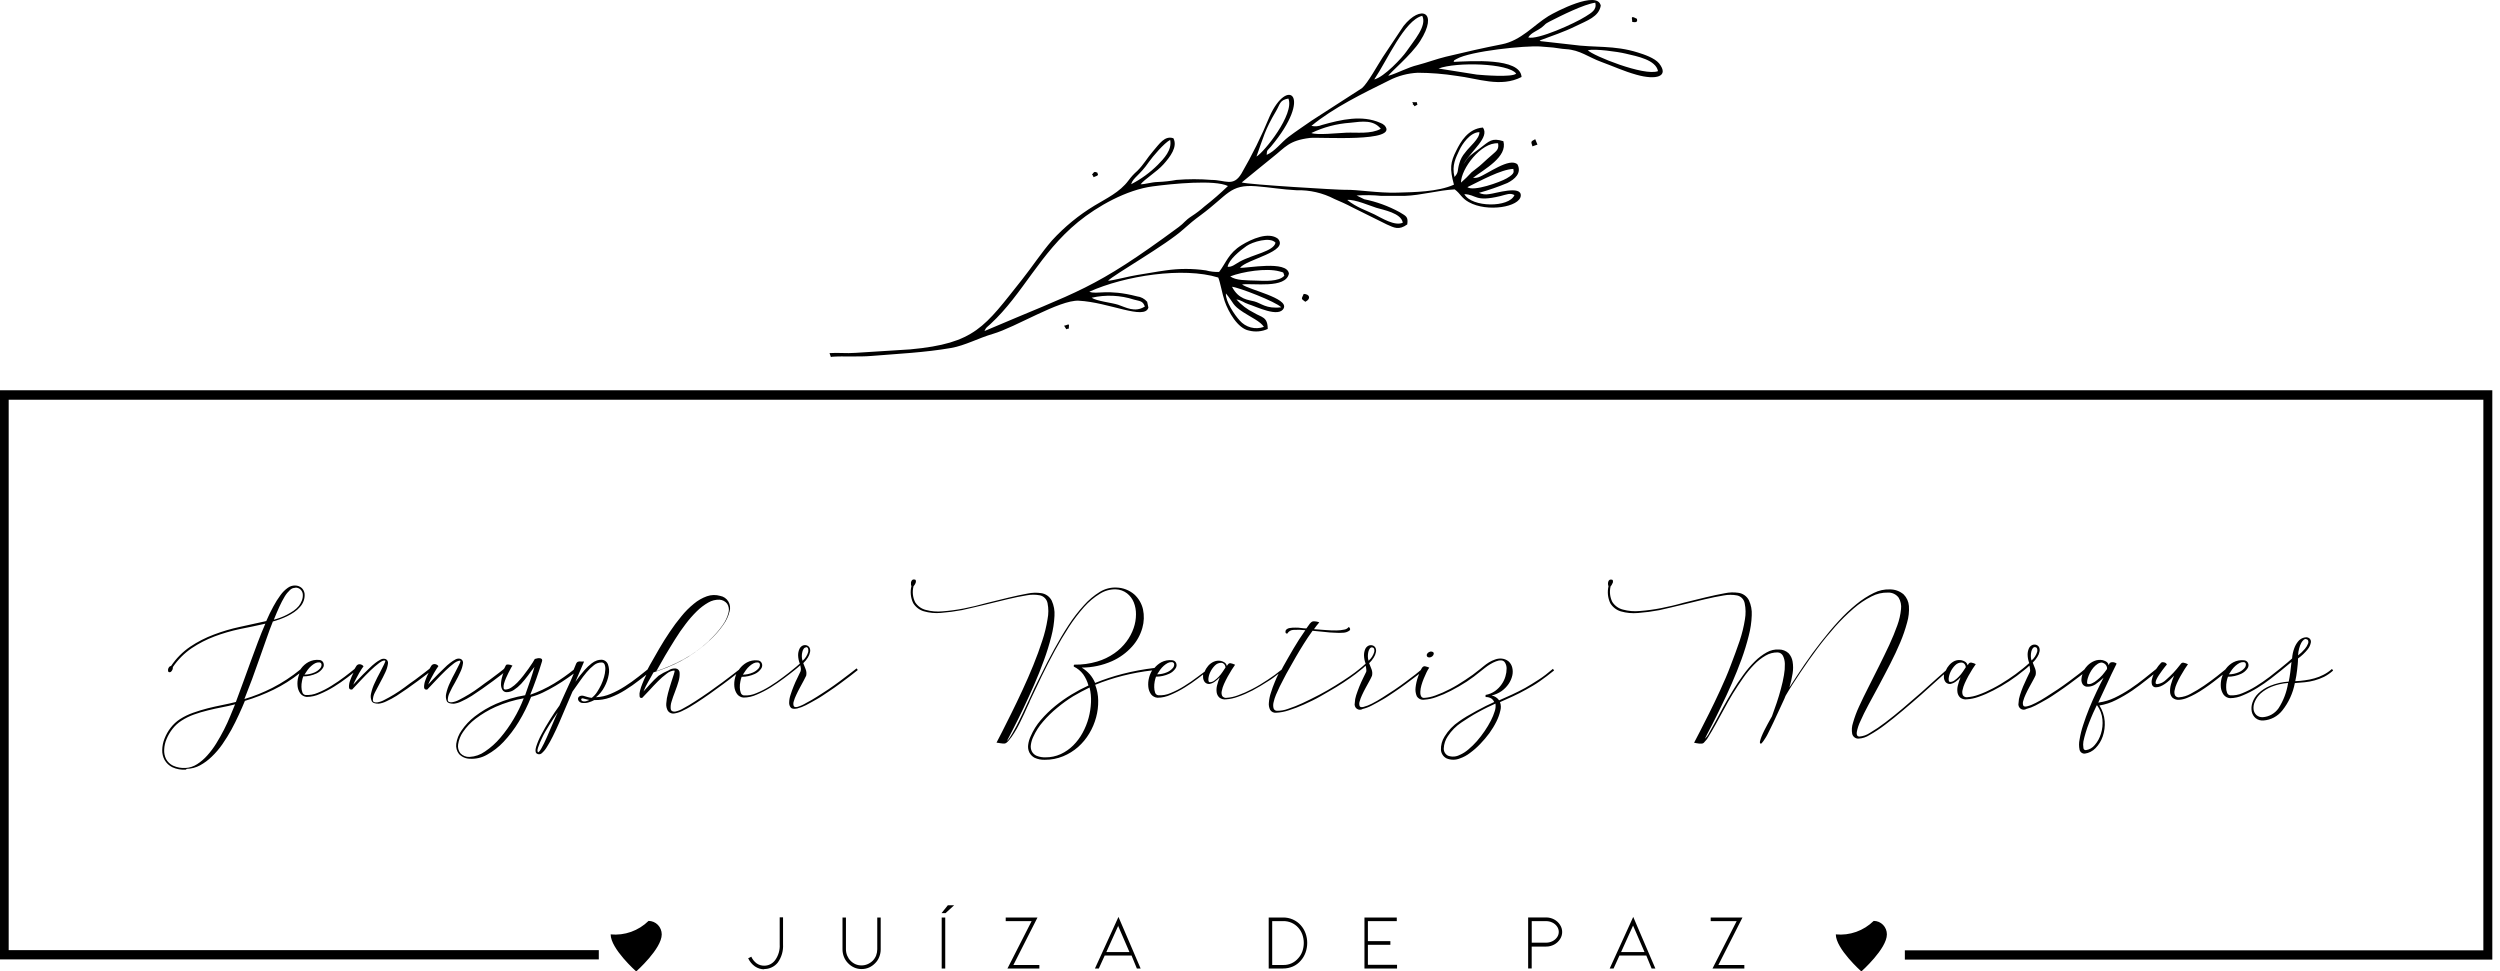
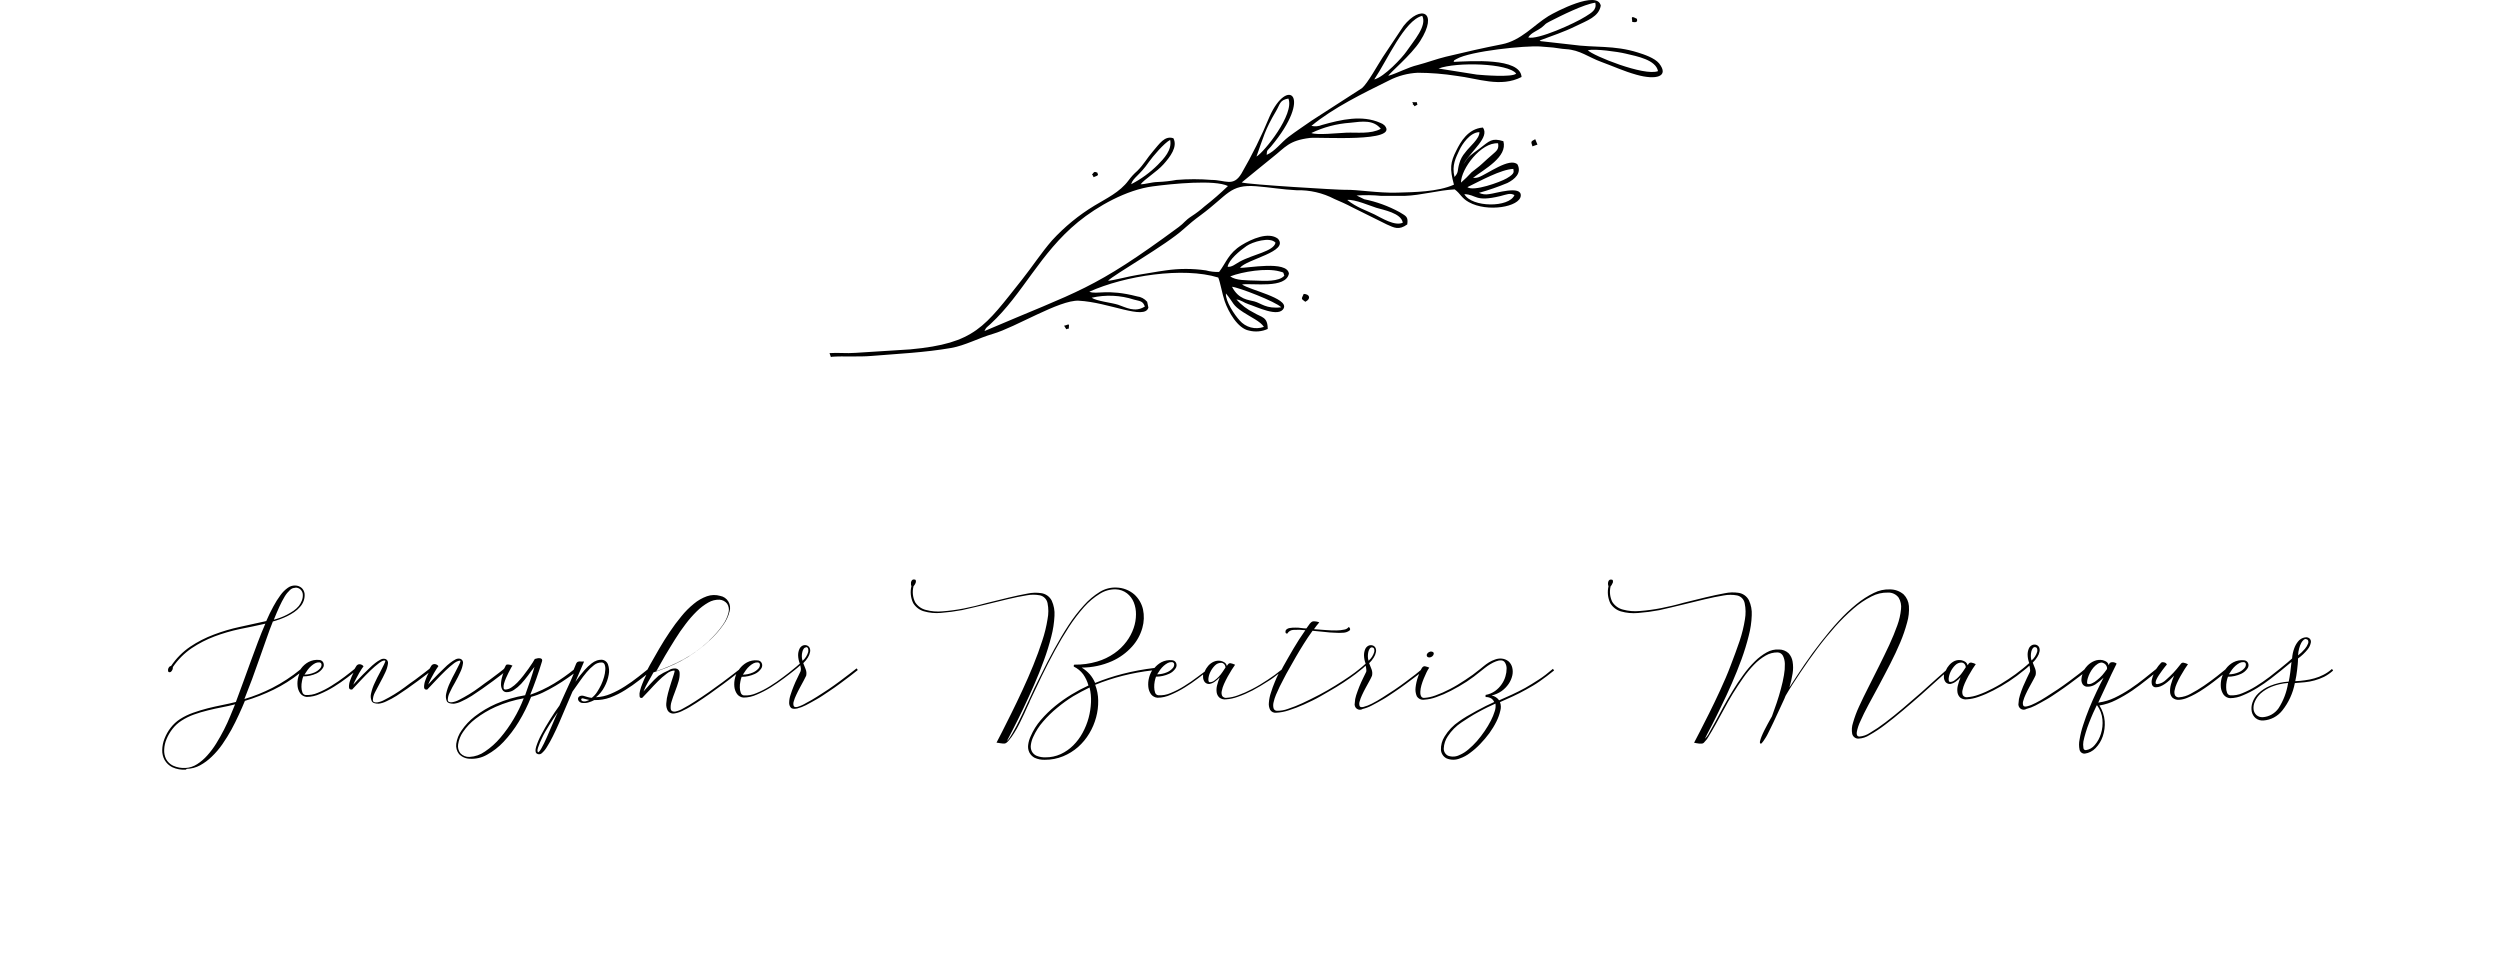
<svg xmlns="http://www.w3.org/2000/svg" width="175" height="68" viewBox="0 0 175 68" fill="none">
-   <path fill-rule="evenodd" clip-rule="evenodd" d="M44.534 68C44.534 68 42.746 66.415 42.746 65.407C43.229 65.454 43.716 65.393 44.173 65.231C44.631 65.068 45.049 64.806 45.399 64.463C45.643 64.465 45.878 64.564 46.051 64.741C46.224 64.918 46.321 65.157 46.322 65.407C46.322 66.415 44.534 68 44.534 68V68ZM130.294 68C130.294 68 128.507 66.415 128.507 65.407C128.989 65.454 129.476 65.393 129.933 65.231C130.391 65.068 130.809 64.806 131.159 64.463C131.28 64.463 131.4 64.487 131.513 64.534C131.625 64.582 131.727 64.651 131.813 64.739C131.899 64.827 131.967 64.931 132.013 65.046C132.059 65.16 132.083 65.283 132.082 65.407C132.082 66.415 130.294 68 130.294 68V68ZM53.489 67.833C53.672 67.835 53.853 67.795 54.019 67.715C54.184 67.639 54.328 67.525 54.442 67.382C54.708 67.015 54.839 66.564 54.813 66.108V64.213H54.579V66.108C54.603 66.506 54.487 66.9 54.253 67.219C54.163 67.339 54.047 67.435 53.915 67.501C53.782 67.567 53.636 67.6 53.489 67.598C53.301 67.6 53.117 67.543 52.962 67.435C52.801 67.314 52.674 67.154 52.591 66.969L52.372 67.079C52.478 67.307 52.64 67.503 52.843 67.647C53.037 67.781 53.266 67.853 53.5 67.852L53.489 67.833ZM60.318 67.833C60.495 67.834 60.67 67.798 60.833 67.727C60.995 67.654 61.141 67.549 61.264 67.42C61.389 67.296 61.486 67.146 61.549 66.98C61.616 66.812 61.65 66.631 61.649 66.45V64.225H61.408V66.45C61.407 66.6 61.38 66.749 61.327 66.889C61.273 67.024 61.193 67.146 61.093 67.249C60.986 67.355 60.86 67.439 60.722 67.496C60.589 67.552 60.447 67.58 60.303 67.579C60.16 67.58 60.019 67.552 59.887 67.496C59.755 67.438 59.636 67.354 59.535 67.249C59.435 67.146 59.355 67.024 59.301 66.889C59.245 66.75 59.216 66.6 59.216 66.45V64.225H58.975V66.45C58.974 66.631 59.008 66.812 59.075 66.98C59.14 67.145 59.237 67.295 59.361 67.42C59.484 67.55 59.632 67.655 59.795 67.727C59.955 67.797 60.128 67.834 60.303 67.833H60.318ZM66.167 67.795V64.225H65.919V67.795H66.167ZM65.908 63.918H66.189L66.79 63.368H66.349L65.908 63.918V63.918ZM72.755 67.795V67.549H70.938L72.625 64.225H70.4V64.479H72.213L70.522 67.795H72.755ZM77.329 66.889L76.917 67.795H76.646L78.293 64.183L79.844 67.795H79.58L79.209 66.889H77.329ZM78.282 64.79L77.444 66.643H79.061L78.26 64.79H78.282ZM89.814 67.795C90.05 67.796 90.283 67.748 90.501 67.655C90.711 67.563 90.898 67.424 91.049 67.249C91.197 67.084 91.311 66.891 91.387 66.681C91.545 66.244 91.545 65.764 91.387 65.328C91.311 65.119 91.197 64.927 91.049 64.763C90.896 64.592 90.709 64.457 90.501 64.365C90.284 64.27 90.05 64.222 89.814 64.225H88.809V67.795H89.814ZM89.05 64.479H89.818C90.016 64.472 90.213 64.51 90.395 64.588C90.578 64.667 90.741 64.784 90.875 64.933C91.002 65.074 91.101 65.239 91.165 65.419C91.298 65.798 91.298 66.214 91.165 66.594C91.102 66.774 91.003 66.939 90.875 67.079C90.744 67.233 90.582 67.355 90.399 67.436C90.216 67.517 90.017 67.556 89.818 67.549H89.054V64.479H89.05ZM97.793 67.795V67.537H95.753V66.135H97.326V65.881H95.753V64.479H97.775V64.225H95.512V67.795H97.793ZM107.219 67.795V66.26H108.22C108.416 66.262 108.61 66.215 108.784 66.124C108.952 66.035 109.095 65.905 109.199 65.745C109.299 65.596 109.352 65.42 109.352 65.24C109.352 65.061 109.299 64.885 109.199 64.736C109.095 64.576 108.952 64.446 108.784 64.357C108.61 64.266 108.416 64.219 108.22 64.221H106.97V67.791L107.219 67.795ZM107.219 64.479H108.224C108.378 64.478 108.53 64.513 108.669 64.581C108.798 64.642 108.909 64.736 108.992 64.854C109.071 64.964 109.114 65.096 109.114 65.233C109.114 65.369 109.071 65.502 108.992 65.612C108.908 65.729 108.797 65.823 108.669 65.885C108.53 65.953 108.378 65.988 108.224 65.987H107.222V64.471L107.219 64.479ZM113.361 66.889L112.95 67.795H112.679L114.326 64.183L115.876 67.795H115.613L115.242 66.889H113.361ZM114.315 64.79L113.476 66.643H115.116L114.315 64.79ZM122.104 67.795V67.549H120.287L121.974 64.225H119.749V64.479H121.566L119.875 67.795H122.104ZM0.319 27.317H0V67.158H41.916V66.51H0.608V27.981H173.835V66.525H133.34V67.173H174.462V27.317H0.319Z" fill="black" />
  <path fill-rule="evenodd" clip-rule="evenodd" d="M80.143 21.466C79.998 21.038 79.772 21.087 79.382 20.973C78.422 20.662 77.398 20.616 76.415 20.841C76.756 21.079 77.836 21.189 78.27 21.333C78.811 21.515 79.438 21.894 80.124 21.466H80.143ZM68.911 23.179C69.026 22.906 69.078 22.918 69.349 22.667C71.611 20.572 72.78 17.74 75.469 15.538C76.816 14.439 78.856 13.283 80.703 13.044C82.042 12.866 85.032 12.563 85.956 13.022C85.433 13.527 84.884 14.004 84.312 14.451C84.031 14.702 83.731 14.93 83.415 15.133C82.932 15.447 82.906 15.603 82.51 15.891C76.486 20.337 75.562 20.325 68.911 23.175V23.179ZM79.193 12.889C79.876 12.538 80.501 12.082 81.048 11.536C81.471 11.104 82.057 10.498 81.912 9.793C81.493 10.005 80.677 10.975 80.428 11.328C79.779 12.279 79.316 12.431 79.182 12.889H79.193ZM88.467 22.872C88.218 22.493 87.576 22.213 87.031 21.856C86.226 21.333 86.397 21.238 85.814 20.541C85.774 21.095 86.427 22.057 86.779 22.436C86.986 22.672 87.256 22.841 87.557 22.921C87.857 23 88.174 22.987 88.467 22.883V22.872ZM85.933 18.673C86.223 18.718 86.493 18.472 86.764 18.324C87.728 17.793 89.149 17.604 89.286 16.99C88.915 16.55 87.658 16.937 87.257 17.221C86.779 17.558 86.022 18.172 85.933 18.673ZM86.241 20.075C86.683 20.105 89.305 21.117 89.687 21.511C88.623 21.637 88.292 21.227 87.803 21.098C87.402 20.988 86.712 20.981 86.241 20.075V20.075ZM87.962 19.643C88.459 19.662 89.535 19.734 89.902 19.298C89.802 19.037 89.924 19.097 89.554 18.995C88.641 18.745 86.983 19.014 86.115 19.347C86.527 19.647 87.269 19.62 87.97 19.643H87.962ZM87.962 10.952C88.485 10.657 90.633 7.985 90.188 6.897C89.565 7.011 89.62 7.276 89.316 7.788C88.537 9.103 88.433 9.626 87.955 10.952H87.962ZM96.342 14.545C95.937 14.42 94.825 13.935 94.305 13.996C94.947 14.519 95.7 14.754 96.208 15.008C96.716 15.262 97.644 15.849 98.196 15.588C98.081 14.909 96.835 14.697 96.342 14.545ZM96.657 9.016C96.138 8.379 95.377 8.493 94.498 8.595C93.561 8.661 92.644 8.904 91.794 9.311C92.183 9.474 93.649 9.311 94.231 9.289C94.973 9.258 95.963 9.402 96.657 9.016V9.016ZM96.197 5.563C96.902 5.389 98.167 4.02 98.445 3.611C98.979 2.83 99.906 1.811 99.558 1.106C98.304 1.424 97.117 4.199 96.197 5.563V5.563ZM102.503 13.59C103.022 14.534 105.645 14.545 106.012 13.655C105.7 13.488 105.474 13.613 105.018 13.727C103.222 14.162 103.371 13.617 102.503 13.59V13.59ZM101.813 12.389C102.132 12.04 101.995 11.96 102.154 11.438C102.231 11.156 102.371 10.897 102.562 10.68C102.855 10.266 103.575 9.721 103.56 9.251C102.896 9.251 102.336 10.126 102.165 10.49C101.909 11.047 101.616 11.551 101.813 12.385V12.389ZM102.718 13.101C103.619 12.662 105.077 11.854 105.934 11.824C105.934 12.002 106.105 12.116 105.47 12.484C105.014 12.749 103.145 13.427 102.718 13.101ZM102.269 12.783C102.269 11.82 103.675 9.944 104.866 10.031C104.936 10.441 104.769 10.554 104.458 10.827C104.217 11.04 104.016 11.206 103.753 11.457C103.49 11.707 103.274 11.835 103.011 12.059C102.779 12.316 102.531 12.558 102.269 12.783V12.783ZM103.382 5.222C103.801 5.26 105.834 5.43 106.134 5.154C105.593 4.418 101.954 4.324 100.696 4.797L103.382 5.222ZM106.969 2.618C107.603 2.827 110.252 1.629 110.99 1.155C111.394 0.894 111.795 0.697 111.669 0.189C110.864 0.299 109.287 1.091 108.464 1.511C108.093 1.712 108.252 1.644 107.978 1.871C107.607 2.182 107.21 2.25 106.969 2.629V2.618ZM113.805 3.755C113.23 3.615 111.643 3.399 111.146 3.516C111.491 3.895 115.1 5.351 116.06 4.979C115.908 4.191 114.625 3.948 113.805 3.755V3.755ZM58.165 24.998L58.065 24.718C58.67 24.672 59.226 24.752 59.894 24.699L63.722 24.456C68.273 24.036 68.915 22.876 71.534 19.582C72.246 18.688 72.895 17.687 73.644 16.827C74.516 15.877 75.515 15.058 76.612 14.394C77.45 13.886 78.388 13.454 78.993 12.635C79.172 12.388 79.379 12.163 79.609 11.964C80.076 11.502 80.295 11.062 80.722 10.573C81.148 10.085 81.526 9.467 82.139 9.679C82.45 10.278 81.912 10.979 81.441 11.506C80.97 12.033 80.132 12.529 79.843 12.9C80.187 12.9 80.584 12.749 81.067 12.738C81.498 12.72 81.928 12.672 82.354 12.594C83.168 12.527 83.987 12.527 84.802 12.594C85.77 12.594 86.319 13.109 86.898 12.154C87.644 10.868 88.303 9.532 88.871 8.155C90.129 5.336 91.954 6.685 88.967 10.259C88.7 10.577 88.689 10.46 88.667 10.842C89.272 10.573 89.668 9.982 90.199 9.58C90.729 9.179 91.275 8.822 91.816 8.443L95.34 6.169C95.737 5.832 96.453 4.524 96.794 4.001L98.248 1.818C99.457 0.302 100.715 0.822 99.409 2.876C98.779 3.865 97.225 5.15 97.184 5.309C97.881 5.101 98.519 4.725 99.239 4.551C99.88 4.384 100.563 4.127 101.205 3.971C102.588 3.638 103.801 3.361 105.137 3.099C106.472 2.838 107.362 1.762 108.382 1.132C108.887 0.825 111.828 -0.713 112.054 0.397C111.913 1.182 111.109 1.432 110.285 1.837C109.462 2.243 108.657 2.501 107.774 2.834C107.948 2.914 107.677 2.857 108.033 2.902L110.022 3.126C111.598 3.353 112.989 3.149 114.651 3.676C115.078 3.808 115.819 4.055 116.135 4.434C116.877 5.373 115.905 5.616 114.558 5.233C113.661 4.983 112.978 4.657 112.084 4.331C111.19 4.005 110.6 3.497 109.617 3.441C109.246 3.418 109.013 3.357 108.716 3.327C108.419 3.297 108.074 3.274 107.826 3.255C106.806 3.179 102.933 3.569 101.961 4.127C101.724 4.263 101.824 4.172 101.754 4.331C102.918 4.286 106.424 4.009 106.509 5.389C105.047 6.147 103.449 5.487 101.95 5.309C101.055 5.17 100.151 5.097 99.246 5.093C98.551 5.126 97.87 5.307 97.247 5.624C95.422 6.526 93.33 7.545 91.798 8.811C92.046 8.869 92.305 8.846 92.54 8.747C93.886 8.368 95.344 8.03 96.62 8.599C96.728 8.636 96.828 8.695 96.913 8.773C98.026 10.001 92.302 9.577 91.686 9.656C90.203 9.842 89.995 10.297 89.06 11.028C88.318 11.623 87.632 12.192 86.92 12.772C87.38 12.919 93.734 13.298 94.142 13.287C95.017 13.261 96.472 13.526 97.811 13.484C98.99 13.45 100.637 13.435 101.776 12.927C101.468 11.79 101.52 11.369 101.95 10.52C102.232 9.956 102.751 9.004 103.805 8.928C104.291 9.618 103.004 10.52 102.432 11.506C102.863 10.858 102.9 10.903 103.582 10.388C104.265 9.872 104.413 9.63 105.237 9.884C105.541 10.983 103.924 11.828 103.107 12.453C103.133 12.453 103.2 12.453 103.189 12.453C103.178 12.453 103.248 12.453 103.267 12.453C103.341 12.448 103.415 12.434 103.486 12.412C104.094 12.203 105.685 10.983 106.227 11.513C106.531 12.112 106.042 12.544 105.519 12.809C104.87 13.08 104.206 13.31 103.53 13.499C103.748 13.602 103.992 13.633 104.228 13.59C104.68 13.545 106.524 12.942 106.453 13.711C106.383 14.481 104.12 14.883 102.811 14.147C102.28 13.848 102.251 13.568 101.828 13.257C100.678 13.314 99.487 13.674 98.33 13.711C97.762 13.711 97.217 13.711 96.679 13.711C96.108 13.654 95.534 13.645 94.962 13.685L95.496 13.947C96.358 14.121 97.191 14.425 97.966 14.848C98.434 15.133 98.586 15.163 98.508 15.709C97.911 16.137 97.595 15.94 97.072 15.709L94.665 14.515C94.183 14.261 93.886 14.136 93.415 13.931C92.591 13.502 91.676 13.291 90.752 13.317C89.809 13.272 88.864 13.109 87.929 13.037C86.074 12.893 85.97 13.643 84.049 15.061C83.635 15.362 83.238 15.686 82.858 16.031C81.66 17.134 77.932 19.245 77.561 19.654C77.832 19.654 79.149 19.313 79.605 19.249C80.347 19.139 80.948 19.014 81.608 18.927C82.54 18.792 83.485 18.792 84.416 18.927C84.716 19.01 85.026 19.047 85.336 19.037C85.837 18.385 85.985 17.733 86.909 17.16C87.614 16.725 88.793 16.205 89.453 16.709C90.269 17.615 87.265 18.138 86.801 18.745C87.283 18.79 90.103 18.206 90.225 19.154C90.006 20.227 87.706 19.806 86.942 19.912C87.447 20.291 90.184 20.863 89.865 21.568C89.546 22.273 87.921 21.455 87.391 21.292C87.057 21.189 86.901 21.004 86.549 20.962C86.893 21.349 87.308 21.664 87.769 21.89C88.322 22.228 88.737 22.163 88.741 23.027C88.329 23.213 87.868 23.253 87.432 23.141C86.642 22.997 85.981 21.826 85.722 21.068C85.559 20.59 85.41 19.726 85.277 19.427C82.829 18.669 78.737 19.298 76.252 20.42C76.782 20.643 77.469 20.196 79.59 20.746C79.866 20.777 80.12 20.912 80.302 21.125L80.388 21.534C80.128 22.429 77.617 21.155 75.506 21.049C74.156 20.988 71.096 22.91 69.501 23.372C68.514 23.657 67.557 24.187 66.578 24.358C64.723 24.68 62.846 24.763 61.014 24.915C60.064 24.994 59.07 24.915 58.228 24.972L58.165 24.998ZM91.371 21.125C91.783 20.924 91.694 20.59 91.26 20.572C91.093 20.951 91.059 20.894 91.371 21.125ZM107.251 10.251L107.622 10.122L107.466 9.743C107.177 9.906 107.14 9.876 107.269 10.236L107.251 10.251ZM114.254 1.534C114.733 1.629 114.566 1.356 114.592 1.322C114.076 1.038 114.269 1.288 114.254 1.534ZM76.441 12.222C76.66 12.423 76.385 12.453 76.727 12.332C76.953 12.252 76.816 12.165 76.812 12.082C76.593 12.006 76.612 12.006 76.441 12.222ZM74.813 23.005C74.865 22.565 74.813 22.736 74.486 22.8C74.753 23.179 74.523 23.02 74.813 23.005ZM98.897 7.299C99.124 7.473 98.871 7.492 99.22 7.329C99.131 7.102 99.272 7.17 99.068 7.155C98.653 7.136 98.99 7.166 98.886 7.291L98.897 7.299Z" fill="black" />
  <path fill-rule="evenodd" clip-rule="evenodd" d="M13.003 53.875C12.679 53.899 12.354 53.841 12.057 53.704C11.835 53.594 11.649 53.418 11.523 53.2C11.406 52.986 11.348 52.744 11.356 52.499C11.361 52.227 11.415 51.959 11.516 51.707C11.622 51.435 11.765 51.179 11.942 50.949C12.128 50.707 12.352 50.499 12.606 50.335C12.893 50.153 13.199 50.004 13.519 49.892C13.849 49.774 14.186 49.672 14.528 49.584C14.869 49.497 15.214 49.422 15.555 49.353C15.896 49.285 16.215 49.213 16.512 49.137C16.683 48.69 16.85 48.228 17.024 47.75L17.54 46.329C17.71 45.859 17.885 45.393 18.055 44.938C18.226 44.483 18.4 44.059 18.575 43.657C17.988 43.789 17.391 43.918 16.779 44.036C16.179 44.163 15.589 44.336 15.014 44.551C14.451 44.764 13.913 45.042 13.411 45.377C12.898 45.728 12.453 46.174 12.102 46.693C12.108 46.779 12.086 46.864 12.039 46.935C11.987 47.026 11.924 47.068 11.85 47.053C11.829 47.052 11.81 47.044 11.795 47.03C11.78 47.016 11.771 46.997 11.768 46.977C11.759 46.929 11.759 46.88 11.768 46.833C11.783 46.779 11.81 46.728 11.846 46.685C11.861 46.666 11.88 46.65 11.902 46.639C11.924 46.627 11.948 46.621 11.972 46.621C12.333 46.084 12.791 45.624 13.322 45.264C13.839 44.919 14.393 44.636 14.973 44.419C15.562 44.195 16.167 44.016 16.783 43.884C17.406 43.75 18.024 43.614 18.638 43.475C18.801 43.096 18.964 42.762 19.135 42.452C19.283 42.174 19.45 41.908 19.636 41.656C19.776 41.461 19.946 41.29 20.14 41.152C20.291 41.04 20.473 40.981 20.659 40.985C20.833 40.985 21 41.05 21.13 41.167C21.231 41.27 21.297 41.402 21.32 41.546C21.337 41.712 21.318 41.88 21.264 42.038C21.206 42.208 21.114 42.363 20.993 42.493C20.875 42.63 20.739 42.75 20.589 42.85C20.432 42.956 20.269 43.051 20.099 43.134C19.931 43.215 19.759 43.288 19.584 43.35C19.413 43.414 19.25 43.464 19.101 43.505C18.945 43.884 18.793 44.309 18.638 44.752C18.482 45.196 18.322 45.654 18.155 46.12C17.988 46.587 17.822 47.064 17.647 47.538C17.473 48.012 17.276 48.478 17.109 48.933C17.781 48.733 18.434 48.471 19.061 48.152C19.762 47.793 20.423 47.359 21.034 46.856C21.045 46.834 21.059 46.814 21.075 46.795C21.214 46.606 21.393 46.45 21.598 46.34C21.826 46.219 22.084 46.169 22.34 46.196C22.401 46.196 22.461 46.214 22.513 46.248C22.565 46.281 22.606 46.329 22.633 46.386C22.66 46.446 22.672 46.513 22.666 46.58C22.66 46.646 22.637 46.71 22.599 46.765C22.488 46.93 22.334 47.061 22.154 47.144C21.863 47.278 21.547 47.348 21.227 47.348C21.186 47.456 21.157 47.568 21.138 47.682C21.109 47.815 21.097 47.951 21.101 48.087C21.1 48.217 21.123 48.345 21.167 48.466C21.182 48.514 21.21 48.556 21.247 48.589C21.285 48.621 21.33 48.641 21.379 48.648C21.675 48.669 21.971 48.617 22.243 48.497C22.577 48.362 22.899 48.197 23.204 48.004C23.522 47.809 23.83 47.598 24.128 47.371C24.395 47.163 24.625 46.992 24.817 46.829C24.866 46.746 24.91 46.674 24.951 46.609C24.977 46.573 25.011 46.543 25.05 46.523C25.09 46.504 25.133 46.494 25.177 46.496C25.23 46.499 25.281 46.513 25.328 46.538C25.374 46.563 25.415 46.597 25.448 46.64C25.415 46.681 25.37 46.746 25.314 46.829C25.259 46.913 25.203 47.007 25.136 47.121L24.932 47.5C24.855 47.639 24.787 47.784 24.728 47.932L25.032 47.602C25.155 47.473 25.285 47.337 25.422 47.2C25.559 47.064 25.7 46.924 25.845 46.787C25.979 46.652 26.121 46.525 26.271 46.408C26.388 46.317 26.512 46.237 26.642 46.17C26.733 46.119 26.838 46.102 26.939 46.12C26.975 46.127 27.009 46.141 27.039 46.161C27.069 46.182 27.096 46.208 27.116 46.239C27.136 46.269 27.15 46.304 27.158 46.34C27.165 46.376 27.165 46.414 27.158 46.45C27.129 46.661 27.067 46.865 26.976 47.056C26.869 47.288 26.746 47.53 26.605 47.788C26.464 48.046 26.338 48.281 26.234 48.493C26.152 48.651 26.107 48.826 26.101 49.005C26.101 49.133 26.208 49.19 26.405 49.168C26.581 49.14 26.75 49.081 26.906 48.993C27.113 48.891 27.34 48.762 27.585 48.614C27.829 48.466 28.085 48.296 28.326 48.114C28.567 47.932 28.831 47.735 29.068 47.576L29.695 47.102L30.066 46.814C30.111 46.734 30.155 46.662 30.196 46.598C30.221 46.561 30.255 46.532 30.295 46.512C30.334 46.492 30.378 46.482 30.422 46.484C30.474 46.486 30.526 46.5 30.572 46.525C30.618 46.55 30.658 46.585 30.689 46.628C30.656 46.67 30.615 46.734 30.559 46.818C30.504 46.901 30.448 46.996 30.381 47.11C30.315 47.223 30.248 47.348 30.174 47.489C30.098 47.628 30.031 47.772 29.973 47.921L30.277 47.591C30.396 47.462 30.526 47.326 30.667 47.189C30.808 47.053 30.945 46.913 31.09 46.776C31.223 46.639 31.366 46.513 31.517 46.397C31.633 46.307 31.757 46.227 31.887 46.158C31.979 46.108 32.085 46.09 32.188 46.109C32.224 46.116 32.258 46.13 32.288 46.15C32.318 46.17 32.344 46.197 32.365 46.227C32.385 46.258 32.399 46.292 32.406 46.329C32.414 46.365 32.414 46.402 32.407 46.439C32.378 46.65 32.315 46.855 32.221 47.045C32.117 47.276 31.995 47.519 31.85 47.777C31.714 48.004 31.59 48.24 31.479 48.482C31.396 48.639 31.35 48.814 31.346 48.993C31.346 49.122 31.453 49.179 31.65 49.156C31.826 49.128 31.995 49.069 32.151 48.982C32.358 48.88 32.581 48.751 32.83 48.603C33.078 48.455 33.327 48.285 33.571 48.103C33.816 47.921 34.08 47.724 34.313 47.564L34.94 47.091C35.063 46.996 35.166 46.916 35.248 46.848C35.33 46.78 35.344 46.678 35.4 46.587C35.456 46.496 35.5 46.518 35.597 46.518C35.694 46.522 35.789 46.55 35.875 46.598C35.831 46.649 35.793 46.707 35.764 46.769C35.701 46.874 35.644 46.983 35.593 47.094C35.529 47.221 35.469 47.347 35.415 47.473C35.362 47.597 35.318 47.723 35.281 47.852C35.253 47.949 35.243 48.051 35.252 48.152C35.252 48.168 35.255 48.184 35.261 48.2C35.268 48.215 35.277 48.228 35.289 48.239C35.301 48.25 35.315 48.259 35.331 48.264C35.346 48.269 35.362 48.271 35.378 48.269C35.521 48.262 35.659 48.216 35.779 48.137C35.935 48.037 36.079 47.918 36.209 47.784C36.356 47.633 36.494 47.473 36.624 47.307C36.758 47.136 36.88 46.969 36.995 46.81C37.11 46.651 37.203 46.511 37.281 46.389C37.359 46.268 37.411 46.177 37.437 46.128C37.501 46.107 37.567 46.09 37.633 46.079C37.693 46.068 37.755 46.068 37.815 46.079C37.838 46.081 37.861 46.089 37.881 46.1C37.901 46.112 37.919 46.128 37.934 46.147C37.947 46.173 37.953 46.203 37.953 46.232C37.953 46.262 37.947 46.291 37.934 46.318C37.686 47.136 37.413 47.908 37.114 48.633C37.696 48.429 38.257 48.165 38.787 47.845C39.263 47.555 39.72 47.233 40.156 46.882C40.215 46.734 40.267 46.609 40.311 46.503C40.328 46.447 40.359 46.396 40.4 46.355C40.435 46.329 40.476 46.312 40.519 46.306C40.568 46.297 40.618 46.297 40.667 46.306C40.74 46.313 40.813 46.313 40.886 46.306L40.649 46.863C40.545 47.113 40.423 47.398 40.278 47.724C40.477 47.437 40.693 47.162 40.923 46.901C41.073 46.73 41.238 46.574 41.417 46.435C41.528 46.346 41.654 46.277 41.788 46.23C41.885 46.2 41.986 46.184 42.088 46.181C42.189 46.18 42.287 46.21 42.371 46.268C42.454 46.325 42.519 46.407 42.556 46.503C42.64 46.733 42.659 46.983 42.611 47.223C42.559 47.524 42.457 47.814 42.311 48.08C42.165 48.362 41.963 48.61 41.717 48.807C42.069 48.792 42.416 48.712 42.741 48.572C43.093 48.425 43.432 48.246 43.754 48.038C44.079 47.831 44.393 47.607 44.696 47.367L45.33 46.863L45.367 46.787L45.49 46.556C45.686 46.204 45.901 45.825 46.139 45.419C46.376 45.014 46.621 44.62 46.881 44.237C47.133 43.857 47.406 43.492 47.697 43.141C47.957 42.817 48.251 42.523 48.572 42.262C48.843 42.035 49.15 41.858 49.481 41.739C49.782 41.632 50.109 41.623 50.416 41.713C50.532 41.733 50.644 41.779 50.742 41.847C50.84 41.915 50.923 42.003 50.985 42.107C51.047 42.21 51.086 42.326 51.1 42.446C51.115 42.566 51.104 42.688 51.068 42.804C50.984 43.14 50.837 43.455 50.634 43.733C50.349 44.142 50.018 44.516 49.648 44.847C49.33 45.139 48.995 45.411 48.646 45.662C48.332 45.888 48.004 46.092 47.663 46.272C47.349 46.439 47.028 46.589 46.699 46.723C46.38 46.848 46.061 46.965 45.742 47.068C45.627 47.28 45.508 47.504 45.371 47.731C45.234 47.959 45.137 48.182 45.044 48.402C45.163 48.266 45.319 48.095 45.508 47.89C45.697 47.686 45.879 47.492 46.094 47.307C46.314 47.158 46.547 47.032 46.792 46.931C46.943 46.823 47.127 46.775 47.311 46.795C47.383 46.804 47.449 46.839 47.497 46.894C47.546 46.949 47.573 47.02 47.574 47.094C47.584 47.296 47.559 47.497 47.5 47.689C47.433 47.917 47.352 48.163 47.252 48.417C47.151 48.671 47.07 48.906 47.007 49.118C46.952 49.285 46.933 49.462 46.951 49.638C46.977 49.766 47.077 49.827 47.259 49.812C47.459 49.772 47.651 49.696 47.827 49.588C48.079 49.456 48.357 49.289 48.661 49.092C48.965 48.895 49.288 48.682 49.622 48.447C49.956 48.212 50.271 47.985 50.568 47.765C50.864 47.545 51.128 47.348 51.354 47.17L51.725 46.882L51.762 46.825C51.902 46.637 52.081 46.482 52.285 46.37C52.513 46.249 52.771 46.199 53.027 46.227C53.088 46.227 53.148 46.245 53.2 46.278C53.252 46.312 53.294 46.359 53.32 46.416C53.348 46.477 53.359 46.544 53.353 46.61C53.347 46.677 53.324 46.74 53.287 46.795C53.175 46.961 53.021 47.092 52.842 47.174C52.55 47.309 52.234 47.379 51.914 47.379C51.874 47.487 51.844 47.598 51.825 47.712C51.796 47.845 51.784 47.981 51.788 48.118C51.788 48.247 51.81 48.376 51.855 48.497C51.87 48.544 51.898 48.587 51.935 48.619C51.972 48.651 52.018 48.672 52.066 48.679C52.362 48.699 52.658 48.647 52.931 48.527C53.266 48.392 53.588 48.227 53.895 48.034C54.214 47.837 54.522 47.625 54.815 47.401C55.108 47.178 55.323 47.022 55.52 46.848L55.75 46.662L55.987 46.454C55.913 46.267 55.873 46.068 55.868 45.866C55.867 45.718 55.897 45.57 55.957 45.434C56 45.333 56.076 45.25 56.172 45.199C56.263 45.155 56.365 45.145 56.462 45.173C56.507 45.186 56.549 45.208 56.585 45.238C56.622 45.268 56.652 45.305 56.673 45.347C56.715 45.44 56.726 45.544 56.703 45.643C56.677 45.778 56.627 45.906 56.554 46.022C56.465 46.169 56.355 46.303 56.228 46.42C56.284 46.552 56.339 46.693 56.395 46.844C56.453 46.988 56.466 47.147 56.432 47.299C56.38 47.417 56.322 47.532 56.258 47.644C56.18 47.796 56.091 47.955 55.998 48.125C55.905 48.296 55.813 48.474 55.735 48.648C55.663 48.795 55.605 48.949 55.56 49.107C55.526 49.208 55.526 49.317 55.56 49.418C55.594 49.493 55.683 49.516 55.824 49.482C56.038 49.417 56.244 49.324 56.436 49.206C56.669 49.084 56.922 48.944 57.178 48.777C57.434 48.61 57.719 48.436 57.998 48.247C58.276 48.057 58.543 47.868 58.791 47.682L59.474 47.166L59.963 46.787L60.045 46.901C59.904 47.017 59.726 47.158 59.511 47.322C59.296 47.489 59.058 47.663 58.802 47.852C58.547 48.042 58.279 48.231 58.001 48.413C57.723 48.595 57.452 48.792 57.181 48.94C56.911 49.088 56.658 49.243 56.417 49.361C56.221 49.464 56.013 49.542 55.798 49.596C55.586 49.638 55.427 49.619 55.36 49.535C55.276 49.437 55.233 49.309 55.241 49.179C55.245 48.995 55.278 48.814 55.338 48.641C55.401 48.44 55.475 48.231 55.56 48.027C55.639 47.828 55.727 47.633 55.824 47.443C55.913 47.261 55.987 47.11 56.039 46.992C56.06 46.927 56.067 46.859 56.061 46.791C56.053 46.716 56.039 46.641 56.02 46.568C55.954 46.632 55.883 46.693 55.816 46.749L55.635 46.897C55.438 47.053 55.197 47.246 54.893 47.47C54.589 47.693 54.292 47.906 53.962 48.11C53.643 48.308 53.309 48.48 52.964 48.626C52.676 48.758 52.364 48.828 52.048 48.83C51.96 48.825 51.875 48.8 51.798 48.758C51.721 48.716 51.653 48.658 51.599 48.588C51.492 48.438 51.425 48.261 51.406 48.076C51.384 47.86 51.401 47.641 51.458 47.432C51.478 47.346 51.506 47.263 51.539 47.182L51.406 47.288C51.18 47.47 50.92 47.667 50.623 47.886C50.327 48.106 50.011 48.337 49.681 48.569C49.351 48.8 49.028 49.02 48.72 49.217C48.413 49.414 48.123 49.596 47.86 49.713C47.667 49.823 47.458 49.898 47.24 49.937C47.153 49.96 47.061 49.956 46.975 49.926C46.889 49.897 46.814 49.843 46.758 49.77C46.663 49.61 46.621 49.422 46.639 49.236C46.655 48.993 46.696 48.753 46.762 48.52C46.832 48.258 46.907 48.012 46.981 47.78L47.17 47.197C47.227 47.038 47.238 46.95 47.203 46.935C47.006 46.952 46.818 47.03 46.665 47.159C46.447 47.319 46.242 47.498 46.053 47.693C45.849 47.898 45.645 48.11 45.453 48.326C45.26 48.542 45.082 48.705 44.955 48.849C44.848 48.872 44.785 48.849 44.77 48.736C44.753 48.608 44.764 48.479 44.8 48.356C44.843 48.181 44.9 48.01 44.97 47.845C45.048 47.655 45.126 47.466 45.208 47.307L45.245 47.227L44.759 47.606C44.438 47.859 44.104 48.093 43.757 48.307C43.427 48.516 43.076 48.69 42.711 48.827C42.355 48.956 41.977 49.017 41.599 49.005C41.481 49.07 41.356 49.122 41.227 49.16C41.096 49.204 40.957 49.221 40.819 49.209C40.769 49.212 40.717 49.204 40.669 49.186C40.622 49.168 40.578 49.139 40.541 49.103C40.515 49.078 40.495 49.047 40.481 49.013C40.467 48.979 40.46 48.943 40.46 48.906C40.463 48.871 40.475 48.837 40.495 48.808C40.514 48.779 40.54 48.755 40.571 48.739C40.615 48.715 40.663 48.7 40.713 48.696C40.763 48.691 40.813 48.697 40.86 48.713L41.142 48.796C41.234 48.823 41.329 48.841 41.424 48.849C41.569 48.736 41.695 48.599 41.795 48.444C41.903 48.279 42 48.107 42.084 47.928C42.165 47.753 42.232 47.572 42.285 47.386C42.332 47.225 42.361 47.058 42.37 46.89C42.384 46.761 42.367 46.631 42.322 46.511C42.305 46.468 42.275 46.431 42.236 46.407C42.197 46.382 42.152 46.371 42.107 46.374C41.919 46.372 41.736 46.434 41.587 46.552C41.398 46.698 41.225 46.865 41.072 47.049C40.897 47.254 40.73 47.477 40.563 47.716C40.397 47.955 40.237 48.19 40.074 48.41C39.918 48.762 39.762 49.122 39.61 49.493C39.458 49.865 39.299 50.229 39.15 50.574C39.002 50.919 38.846 51.245 38.698 51.544C38.57 51.804 38.429 52.057 38.275 52.302C38.176 52.469 38.051 52.617 37.904 52.742C37.855 52.78 37.795 52.801 37.733 52.801C37.672 52.801 37.611 52.78 37.563 52.742C37.47 52.669 37.459 52.514 37.533 52.264C37.629 51.965 37.753 51.675 37.904 51.4C38.075 51.074 38.275 50.729 38.501 50.369C38.727 50.009 38.946 49.679 39.161 49.391C39.299 49.096 39.428 48.8 39.558 48.512L39.929 47.701C40.015 47.504 40.093 47.322 40.163 47.151C40.037 47.246 39.907 47.341 39.766 47.435C39.484 47.635 39.191 47.825 38.887 48.004C38.583 48.186 38.286 48.341 37.993 48.482C37.731 48.608 37.458 48.708 37.177 48.781C36.938 49.389 36.647 49.975 36.309 50.532C36.005 51.035 35.649 51.504 35.248 51.931C34.91 52.292 34.518 52.596 34.087 52.833C33.728 53.038 33.319 53.135 32.907 53.113C32.763 53.113 32.62 53.084 32.487 53.028C32.354 52.971 32.234 52.888 32.132 52.783C32.054 52.684 31.996 52.569 31.962 52.446C31.928 52.323 31.919 52.194 31.936 52.067C31.984 51.731 32.111 51.413 32.306 51.138C32.563 50.76 32.877 50.426 33.238 50.149C33.696 49.797 34.194 49.502 34.721 49.27C35.374 48.986 36.058 48.783 36.758 48.667C36.895 48.288 37.014 47.94 37.129 47.602C37.244 47.265 37.333 46.958 37.414 46.681C37.266 46.875 37.114 47.06 36.958 47.288C36.808 47.489 36.648 47.683 36.48 47.868C36.328 48.031 36.157 48.175 35.971 48.296C35.814 48.401 35.629 48.455 35.441 48.451C35.388 48.449 35.335 48.434 35.289 48.407C35.242 48.38 35.203 48.342 35.174 48.296C35.102 48.176 35.066 48.038 35.07 47.898C35.073 47.695 35.108 47.494 35.174 47.303C35.174 47.242 35.215 47.178 35.241 47.113L35.133 47.2C34.948 47.345 34.736 47.504 34.506 47.674C34.276 47.845 34.028 48.023 33.764 48.209C33.501 48.394 33.256 48.557 33.023 48.709C32.789 48.861 32.54 48.986 32.321 49.088C32.148 49.178 31.961 49.236 31.769 49.262C31.505 49.262 31.342 49.213 31.272 49.073C31.203 48.902 31.191 48.713 31.238 48.535C31.293 48.285 31.377 48.044 31.487 47.815C31.605 47.553 31.728 47.307 31.858 47.075L32.151 46.496C32.229 46.344 32.247 46.257 32.214 46.245C32.18 46.234 31.991 46.272 31.806 46.408C31.592 46.572 31.388 46.748 31.194 46.935C30.971 47.151 30.745 47.379 30.515 47.625L29.907 48.269C29.766 48.292 29.692 48.235 29.684 48.106C29.684 47.943 29.714 47.781 29.773 47.629C29.837 47.445 29.914 47.267 30.003 47.094L29.873 47.197C29.688 47.341 29.48 47.5 29.246 47.67C29.013 47.841 28.768 48.019 28.505 48.205C28.241 48.391 27.996 48.554 27.763 48.705C27.529 48.857 27.28 48.982 27.062 49.084C26.888 49.174 26.701 49.233 26.509 49.258C26.245 49.258 26.082 49.209 26.015 49.069C25.943 48.899 25.93 48.709 25.978 48.531C26.033 48.282 26.117 48.04 26.227 47.811C26.349 47.549 26.468 47.303 26.598 47.072L26.891 46.492C26.969 46.34 26.991 46.253 26.958 46.242C26.869 46.211 26.731 46.268 26.546 46.405C26.332 46.568 26.128 46.744 25.934 46.931C25.711 47.148 25.485 47.375 25.255 47.621L24.651 48.266C24.506 48.288 24.432 48.231 24.428 48.103C24.424 47.939 24.453 47.777 24.513 47.625C24.577 47.441 24.654 47.263 24.743 47.091L24.317 47.424C24.024 47.648 23.716 47.86 23.386 48.065C23.067 48.263 22.733 48.435 22.388 48.58C22.1 48.712 21.788 48.782 21.472 48.785C21.384 48.779 21.299 48.754 21.222 48.713C21.144 48.671 21.076 48.613 21.023 48.542C20.915 48.392 20.849 48.215 20.83 48.031C20.806 47.814 20.823 47.596 20.882 47.386C20.902 47.302 20.928 47.22 20.96 47.14C20.398 47.583 19.793 47.964 19.153 48.277C18.505 48.593 17.832 48.856 17.143 49.061C17.022 49.357 16.881 49.679 16.72 50.028C16.564 50.377 16.386 50.725 16.197 51.078C16.004 51.428 15.793 51.769 15.566 52.097C15.348 52.411 15.099 52.702 14.824 52.965C14.578 53.206 14.301 53.411 14.001 53.575C13.717 53.728 13.402 53.812 13.081 53.818L13.003 53.875ZM63.944 41.053C63.85 41.424 63.892 41.818 64.062 42.16C64.235 42.427 64.5 42.617 64.804 42.694C65.19 42.799 65.59 42.832 65.987 42.793C66.485 42.755 66.981 42.688 67.471 42.592C67.987 42.489 68.513 42.368 69.055 42.213L70.598 41.834C71.088 41.716 71.529 41.622 71.926 41.55C72.24 41.483 72.562 41.472 72.879 41.519C73.035 41.539 73.184 41.598 73.314 41.69C73.443 41.781 73.548 41.904 73.621 42.046C73.772 42.379 73.839 42.745 73.814 43.111C73.79 43.599 73.716 44.083 73.592 44.555C73.448 45.118 73.276 45.674 73.076 46.219C72.868 46.795 72.638 47.37 72.386 47.943C72.134 48.517 71.886 49.059 71.644 49.569C71.403 50.073 71.177 50.528 70.969 50.934C70.761 51.339 70.598 51.65 70.483 51.877C70.572 51.795 70.648 51.699 70.709 51.593C70.802 51.453 70.899 51.286 71.002 51.097C71.106 50.907 71.214 50.718 71.318 50.498C71.422 50.278 71.518 50.089 71.611 49.895L71.852 49.372C71.922 49.217 71.974 49.103 72.011 49.035C72.259 48.477 72.539 47.889 72.853 47.273C73.154 46.655 73.466 46.052 73.792 45.457C74.118 44.862 74.448 44.301 74.797 43.767C75.118 43.27 75.479 42.803 75.876 42.368C76.201 42.002 76.576 41.687 76.989 41.432C77.341 41.215 77.748 41.109 78.158 41.129C78.612 41.141 79.048 41.309 79.397 41.606C79.701 41.881 79.915 42.245 80.009 42.649C80.101 43.081 80.086 43.531 79.964 43.956C79.828 44.441 79.582 44.886 79.248 45.256C78.855 45.694 78.376 46.042 77.843 46.28C77.172 46.577 76.448 46.731 75.717 46.731C75.93 46.858 76.122 47.018 76.288 47.204C76.441 47.385 76.566 47.588 76.659 47.807C77.288 47.551 77.932 47.339 78.588 47.17C79.32 46.983 80.064 46.845 80.814 46.757C80.947 46.595 81.109 46.46 81.292 46.359C81.52 46.239 81.778 46.188 82.034 46.215C82.095 46.216 82.155 46.234 82.207 46.267C82.259 46.301 82.3 46.348 82.327 46.405C82.354 46.465 82.365 46.533 82.359 46.599C82.352 46.666 82.328 46.729 82.29 46.784C82.18 46.951 82.026 47.083 81.845 47.163C81.555 47.297 81.24 47.367 80.921 47.367C80.881 47.476 80.85 47.587 80.829 47.701C80.803 47.834 80.792 47.97 80.795 48.106C80.796 48.235 80.817 48.363 80.858 48.485C80.873 48.533 80.902 48.576 80.94 48.608C80.978 48.641 81.024 48.661 81.073 48.667C81.369 48.688 81.665 48.636 81.938 48.516C82.271 48.38 82.593 48.216 82.898 48.023C83.217 47.826 83.525 47.614 83.818 47.39L84.33 47.011C84.387 46.862 84.47 46.725 84.575 46.605C84.683 46.482 84.816 46.384 84.964 46.318C85.122 46.248 85.297 46.229 85.465 46.264C85.546 46.284 85.623 46.316 85.695 46.359C85.742 46.386 85.782 46.423 85.814 46.468C85.845 46.512 85.867 46.563 85.877 46.617L85.97 46.492C85.991 46.466 86.019 46.447 86.05 46.435C86.082 46.424 86.115 46.421 86.148 46.427C86.255 46.448 86.358 46.484 86.456 46.533C86.396 46.617 86.318 46.731 86.222 46.882C86.126 47.034 86.033 47.189 85.94 47.36C85.847 47.53 85.758 47.708 85.68 47.883C85.61 48.036 85.558 48.198 85.525 48.364C85.495 48.482 85.505 48.606 85.554 48.717C85.586 48.764 85.631 48.801 85.683 48.825C85.734 48.848 85.791 48.857 85.847 48.849C86.122 48.831 86.394 48.773 86.652 48.675C86.996 48.552 87.331 48.404 87.654 48.231C88.025 48.042 88.37 47.83 88.737 47.587C89.075 47.368 89.4 47.131 89.712 46.875L89.824 46.659C90.039 46.28 90.28 45.847 90.54 45.408C90.799 44.968 91.077 44.536 91.374 44.115C91.102 44.083 90.828 44.075 90.554 44.093C90.464 44.092 90.375 44.116 90.297 44.162C90.219 44.208 90.154 44.274 90.109 44.354C90.02 44.354 89.979 44.305 89.983 44.233C89.98 44.206 89.982 44.18 89.99 44.154C89.998 44.129 90.01 44.105 90.028 44.085C90.1 44.014 90.195 43.97 90.295 43.96C90.417 43.94 90.541 43.931 90.666 43.934C90.803 43.934 90.94 43.934 91.077 43.96C91.215 43.987 91.341 43.983 91.448 43.99L91.693 43.649C91.747 43.576 91.822 43.521 91.908 43.494C92.059 43.484 92.21 43.508 92.35 43.566C92.217 43.718 92.093 43.877 91.979 44.043L92.806 44.104C93.077 44.127 93.322 44.134 93.548 44.131C93.735 44.131 93.921 44.111 94.104 44.07C94.226 44.052 94.336 43.986 94.412 43.888C94.452 43.91 94.483 43.947 94.497 43.99C94.51 44.017 94.513 44.048 94.504 44.077C94.496 44.105 94.478 44.13 94.453 44.146C94.333 44.232 94.192 44.282 94.045 44.29C93.843 44.307 93.639 44.307 93.436 44.29C93.21 44.29 92.966 44.263 92.695 44.233L91.879 44.153C91.656 44.46 91.448 44.775 91.252 45.086C91.055 45.397 90.881 45.692 90.721 45.965C90.562 46.238 90.425 46.48 90.306 46.697L90.039 47.17C89.991 47.261 89.927 47.383 89.842 47.549C89.757 47.716 89.668 47.875 89.579 48.061C89.49 48.247 89.401 48.44 89.319 48.633C89.246 48.806 89.188 48.987 89.148 49.171C89.115 49.304 89.115 49.444 89.148 49.577C89.163 49.629 89.195 49.675 89.237 49.707C89.281 49.739 89.333 49.756 89.386 49.755C89.648 49.759 89.908 49.714 90.154 49.622C90.505 49.506 90.849 49.37 91.185 49.213C91.556 49.042 91.927 48.853 92.339 48.641C92.75 48.428 93.118 48.209 93.477 47.989C93.837 47.769 94.167 47.553 94.464 47.348C94.761 47.144 94.961 46.992 95.132 46.852L95.358 46.666L95.595 46.458C95.523 46.271 95.484 46.072 95.48 45.87C95.479 45.722 95.508 45.575 95.566 45.438C95.61 45.337 95.687 45.254 95.784 45.203C95.874 45.158 95.978 45.149 96.074 45.177C96.119 45.189 96.161 45.211 96.197 45.241C96.234 45.271 96.264 45.309 96.285 45.351C96.328 45.443 96.338 45.547 96.315 45.647C96.289 45.782 96.238 45.911 96.163 46.026C96.073 46.172 95.965 46.306 95.84 46.424L96.007 46.848C96.064 46.993 96.075 47.151 96.04 47.303C95.99 47.421 95.933 47.536 95.87 47.648C95.788 47.799 95.703 47.959 95.606 48.129C95.51 48.3 95.425 48.478 95.343 48.652C95.272 48.799 95.215 48.953 95.172 49.111C95.139 49.211 95.139 49.321 95.172 49.422C95.206 49.497 95.295 49.52 95.436 49.486C95.646 49.433 95.849 49.354 96.04 49.251C96.278 49.13 96.53 48.989 96.782 48.823C97.035 48.656 97.32 48.482 97.602 48.292C97.884 48.103 98.144 47.913 98.396 47.727L99.078 47.212L99.449 46.909L99.505 46.806C99.572 46.678 99.653 46.621 99.757 46.64C99.858 46.662 99.956 46.694 100.05 46.734C99.976 46.838 99.911 46.948 99.857 47.064C99.791 47.204 99.724 47.348 99.661 47.504C99.598 47.657 99.544 47.814 99.498 47.974C99.457 48.116 99.432 48.262 99.423 48.41C99.412 48.518 99.428 48.628 99.472 48.728C99.491 48.769 99.522 48.802 99.56 48.825C99.599 48.847 99.643 48.857 99.687 48.853C99.961 48.835 100.231 48.776 100.488 48.679C100.833 48.555 101.169 48.407 101.493 48.235C101.864 48.046 102.205 47.834 102.573 47.591C102.933 47.359 103.28 47.106 103.611 46.833V46.833L103.852 46.636C103.97 46.538 104.094 46.448 104.223 46.367C104.359 46.284 104.504 46.217 104.654 46.166C104.79 46.115 104.935 46.092 105.08 46.098C105.273 46.107 105.457 46.178 105.607 46.302C105.732 46.418 105.82 46.57 105.859 46.738C105.903 46.921 105.903 47.112 105.859 47.295C105.81 47.503 105.723 47.7 105.603 47.875C105.47 48.068 105.306 48.236 105.117 48.372C104.904 48.521 104.665 48.627 104.412 48.682C104.624 48.725 104.812 48.846 104.939 49.023C105.243 48.891 105.544 48.758 105.844 48.618C106.145 48.478 106.449 48.326 106.761 48.156C107.072 47.985 107.387 47.777 107.706 47.576C108.025 47.375 108.359 47.113 108.704 46.818L108.786 46.931C108.441 47.212 108.107 47.462 107.784 47.689C107.462 47.917 107.143 48.095 106.831 48.269C106.519 48.444 106.215 48.599 105.911 48.739C105.607 48.88 105.303 49.016 104.999 49.149C105.07 49.337 105.08 49.545 105.025 49.74C104.965 50.003 104.874 50.257 104.754 50.498C104.612 50.786 104.445 51.061 104.257 51.32C104.059 51.587 103.845 51.84 103.615 52.078C103.395 52.31 103.156 52.52 102.899 52.707C102.687 52.872 102.45 53 102.198 53.087C101.898 53.213 101.56 53.213 101.26 53.087C101.15 53.032 101.055 52.949 100.987 52.846C100.918 52.743 100.876 52.623 100.866 52.499C100.853 52.166 100.941 51.838 101.119 51.559C101.376 51.136 101.72 50.776 102.128 50.502C102.276 50.392 102.458 50.274 102.673 50.145L103.344 49.766C103.578 49.641 103.804 49.52 104.023 49.41C104.242 49.3 104.435 49.209 104.594 49.141C104.551 49.042 104.482 48.956 104.394 48.895C104.272 48.822 104.131 48.786 103.99 48.792C103.992 48.767 103.992 48.742 103.99 48.717C103.987 48.693 103.987 48.669 103.99 48.645C104.23 48.604 104.458 48.51 104.657 48.368C104.839 48.238 104.996 48.077 105.121 47.89C105.24 47.721 105.329 47.533 105.384 47.333C105.437 47.16 105.463 46.98 105.462 46.799C105.465 46.658 105.429 46.519 105.358 46.397C105.332 46.348 105.293 46.306 105.247 46.276C105.2 46.246 105.146 46.229 105.091 46.227C104.964 46.222 104.838 46.245 104.72 46.295C104.581 46.347 104.447 46.413 104.32 46.492C104.191 46.569 104.067 46.655 103.949 46.749L103.641 46.992C103.331 47.25 103.008 47.491 102.673 47.712C102.313 47.946 101.941 48.161 101.56 48.356C101.228 48.529 100.885 48.678 100.533 48.8C100.265 48.899 99.985 48.959 99.702 48.978C99.6 48.995 99.496 48.981 99.403 48.938C99.309 48.895 99.23 48.824 99.175 48.736C99.093 48.544 99.064 48.333 99.09 48.125C99.118 47.875 99.174 47.628 99.257 47.39L99.338 47.174C99.264 47.231 99.19 47.291 99.104 47.352C98.889 47.519 98.656 47.693 98.396 47.883C98.136 48.072 97.877 48.262 97.598 48.444C97.32 48.626 97.049 48.823 96.779 48.971C96.508 49.118 96.256 49.274 96.014 49.391C95.817 49.495 95.608 49.574 95.391 49.626C95.328 49.667 95.255 49.687 95.181 49.684C95.106 49.681 95.034 49.656 94.974 49.611C94.914 49.566 94.869 49.504 94.844 49.432C94.819 49.36 94.816 49.283 94.835 49.209C94.841 49.026 94.873 48.844 94.931 48.671C94.998 48.47 95.072 48.262 95.154 48.057C95.236 47.852 95.328 47.655 95.417 47.473C95.506 47.291 95.581 47.14 95.636 47.022C95.65 46.956 95.65 46.888 95.636 46.822C95.629 46.746 95.616 46.671 95.595 46.598L95.395 46.78C95.336 46.829 95.276 46.878 95.21 46.928C95.032 47.079 94.798 47.257 94.505 47.462C94.212 47.667 93.889 47.883 93.533 48.099C93.177 48.315 92.791 48.531 92.42 48.747C92.049 48.963 91.638 49.149 91.267 49.319C90.919 49.477 90.562 49.614 90.198 49.728C89.916 49.822 89.623 49.877 89.327 49.892C89.246 49.901 89.164 49.887 89.091 49.852C89.017 49.816 88.955 49.76 88.911 49.691C88.832 49.533 88.801 49.355 88.822 49.179C88.84 48.945 88.887 48.714 88.963 48.493C89.042 48.236 89.133 47.983 89.238 47.735C89.323 47.523 89.412 47.329 89.501 47.155C89.267 47.341 89.019 47.534 88.759 47.689C88.388 47.932 88.017 48.148 87.668 48.334C87.338 48.507 86.996 48.656 86.645 48.777C86.375 48.877 86.093 48.937 85.806 48.955C85.647 48.974 85.486 48.929 85.358 48.83C85.257 48.738 85.19 48.614 85.168 48.478C85.143 48.312 85.152 48.143 85.194 47.981C85.242 47.787 85.304 47.597 85.38 47.413C85.275 47.528 85.158 47.631 85.031 47.72C84.92 47.8 84.794 47.854 84.66 47.879C84.6 47.884 84.538 47.874 84.482 47.852C84.425 47.828 84.375 47.792 84.334 47.746C84.261 47.651 84.219 47.534 84.215 47.413C84.208 47.346 84.208 47.279 84.215 47.212L83.866 47.481C83.567 47.711 83.256 47.924 82.935 48.121C82.618 48.319 82.285 48.492 81.941 48.637C81.653 48.769 81.341 48.839 81.025 48.842C80.937 48.836 80.852 48.811 80.774 48.769C80.696 48.727 80.627 48.669 80.573 48.599C80.466 48.449 80.401 48.272 80.383 48.087C80.36 47.871 80.376 47.653 80.432 47.443C80.478 47.261 80.551 47.087 80.65 46.928C79.953 47.008 79.262 47.134 78.581 47.307C77.929 47.473 77.288 47.683 76.663 47.936C76.799 48.287 76.871 48.661 76.874 49.039C76.881 49.433 76.832 49.826 76.73 50.206C76.623 50.607 76.461 50.99 76.248 51.343C76.036 51.699 75.772 52.018 75.465 52.291C75.153 52.564 74.8 52.783 74.419 52.939C74.013 53.105 73.58 53.189 73.143 53.185C72.895 53.196 72.649 53.148 72.423 53.045C72.264 52.961 72.134 52.829 72.052 52.666C71.977 52.506 71.948 52.327 71.971 52.15C71.996 51.94 72.055 51.735 72.145 51.544C72.322 51.13 72.561 50.746 72.853 50.407C73.16 50.05 73.496 49.722 73.859 49.425C74.225 49.126 74.612 48.854 75.016 48.61C75.395 48.379 75.788 48.17 76.192 47.985C76.115 47.702 75.989 47.435 75.821 47.197C75.648 46.968 75.424 46.785 75.168 46.662C75.157 46.633 75.157 46.601 75.168 46.571C75.168 46.541 75.19 46.526 75.209 46.526C75.746 46.534 76.281 46.461 76.796 46.31C77.227 46.184 77.635 45.988 78.006 45.73C78.331 45.505 78.618 45.227 78.855 44.908C79.07 44.622 79.239 44.303 79.356 43.964C79.463 43.656 79.518 43.332 79.519 43.005C79.523 42.715 79.47 42.428 79.363 42.16C79.263 41.913 79.1 41.697 78.892 41.534C78.667 41.361 78.395 41.263 78.113 41.254C77.721 41.242 77.334 41.347 77 41.557C76.586 41.81 76.211 42.124 75.888 42.489C75.503 42.923 75.151 43.385 74.834 43.873C74.489 44.404 74.159 44.957 73.84 45.544C73.521 46.132 73.21 46.727 72.916 47.337C72.623 47.947 72.345 48.531 72.082 49.092C72.082 49.137 72.019 49.243 71.945 49.406C71.87 49.569 71.789 49.759 71.689 49.975C71.588 50.191 71.477 50.418 71.359 50.657C71.24 50.896 71.121 51.116 70.988 51.316C70.879 51.498 70.755 51.669 70.617 51.828C70.502 51.968 70.405 52.04 70.324 52.048H70.205C70.151 52.045 70.098 52.039 70.045 52.029L69.879 52.002L69.756 51.984C69.838 51.832 69.971 51.57 70.157 51.207C70.342 50.843 70.557 50.414 70.798 49.926C71.04 49.437 71.299 48.902 71.566 48.322C71.833 47.742 72.093 47.159 72.33 46.571C72.568 45.984 72.779 45.408 72.957 44.855C73.123 44.361 73.247 43.854 73.328 43.339C73.402 42.97 73.402 42.589 73.328 42.22C73.302 42.088 73.238 41.966 73.145 41.869C73.052 41.772 72.934 41.705 72.805 41.675C72.493 41.614 72.172 41.614 71.859 41.675C71.459 41.739 71.014 41.83 70.52 41.947C70.027 42.065 69.508 42.198 68.962 42.327C68.417 42.455 67.879 42.592 67.349 42.706C66.858 42.798 66.363 42.864 65.865 42.903C65.461 42.94 65.054 42.901 64.663 42.789C64.354 42.698 64.09 42.492 63.921 42.213C63.746 41.847 63.703 41.43 63.799 41.034C63.783 41.001 63.773 40.965 63.769 40.928C63.762 40.874 63.762 40.819 63.769 40.765C63.78 40.713 63.802 40.664 63.832 40.621C63.85 40.6 63.872 40.583 63.897 40.572C63.922 40.562 63.95 40.558 63.977 40.56C64.051 40.56 64.096 40.583 64.103 40.625C64.119 40.674 64.119 40.727 64.103 40.776C64.085 40.833 64.058 40.887 64.025 40.936C63.988 40.989 63.966 41.019 63.951 41.023L63.944 41.053ZM136.079 47.197C135.938 47.318 135.779 47.462 135.604 47.621C135.267 47.928 134.892 48.266 134.492 48.622C134.091 48.978 133.657 49.346 133.219 49.717C132.782 50.089 132.362 50.426 131.966 50.725C131.618 50.993 131.253 51.235 130.871 51.449C130.638 51.603 130.369 51.691 130.092 51.703C129.994 51.708 129.897 51.678 129.818 51.618C129.738 51.559 129.681 51.474 129.655 51.377C129.606 51.116 129.625 50.847 129.71 50.596C129.821 50.206 129.962 49.826 130.133 49.459C130.33 49.031 130.549 48.576 130.793 48.099C131.038 47.621 131.287 47.129 131.535 46.621C131.784 46.113 132.032 45.62 132.251 45.142C132.47 44.665 132.659 44.21 132.811 43.778C132.946 43.412 133.033 43.03 133.071 42.641C133.108 42.36 133.049 42.075 132.904 41.834C132.817 41.718 132.704 41.626 132.575 41.565C132.446 41.504 132.304 41.475 132.162 41.481C131.76 41.47 131.362 41.562 131.005 41.751C130.556 41.978 130.136 42.26 129.755 42.592C129.299 42.985 128.869 43.408 128.468 43.858C128.037 44.343 127.618 44.855 127.21 45.4C126.802 45.946 126.409 46.499 126.031 47.068C125.652 47.636 125.289 48.182 124.988 48.709C124.94 48.838 124.886 48.965 124.825 49.088C124.74 49.278 124.636 49.501 124.517 49.755C124.398 50.009 124.272 50.274 124.146 50.551C124.02 50.828 123.883 51.081 123.775 51.309C123.668 51.536 123.542 51.726 123.445 51.866C123.349 52.006 123.286 52.071 123.245 52.056C123.204 52.04 123.182 51.991 123.197 51.904C123.223 51.789 123.259 51.676 123.304 51.567C123.36 51.43 123.423 51.286 123.501 51.131C123.579 50.975 123.657 50.831 123.731 50.691C123.805 50.551 123.868 50.437 123.927 50.335L124.035 50.145C124.146 49.842 124.261 49.524 124.372 49.19C124.484 48.857 124.584 48.523 124.669 48.197C124.754 47.889 124.824 47.577 124.877 47.261C124.925 47 124.946 46.735 124.94 46.469C124.937 46.273 124.892 46.08 124.806 45.904C124.77 45.835 124.717 45.777 124.652 45.736C124.587 45.694 124.512 45.672 124.436 45.669C124.142 45.664 123.852 45.74 123.597 45.889C123.298 46.061 123.025 46.275 122.785 46.526C122.504 46.816 122.247 47.129 122.017 47.462C121.769 47.818 121.527 48.182 121.297 48.557C121.067 48.933 120.852 49.315 120.652 49.694C120.452 50.073 120.259 50.414 120.084 50.729C119.91 51.044 119.751 51.313 119.613 51.536C119.52 51.706 119.402 51.86 119.265 51.995C119.228 52.031 119.179 52.051 119.127 52.052C119.066 52.057 119.004 52.057 118.942 52.052L118.745 52.022C118.693 52.008 118.64 51.998 118.586 51.991C118.668 51.84 118.801 51.578 118.99 51.214C119.179 50.85 119.395 50.422 119.639 49.933C119.884 49.444 120.14 48.91 120.407 48.33C120.674 47.75 120.93 47.166 121.149 46.579C121.368 45.992 121.594 45.415 121.776 44.862C121.941 44.368 122.066 43.861 122.147 43.346C122.211 42.976 122.205 42.596 122.128 42.228C122.103 42.095 122.04 41.972 121.947 41.875C121.854 41.778 121.735 41.711 121.605 41.682C121.293 41.622 120.972 41.622 120.659 41.682C120.255 41.747 119.81 41.838 119.317 41.955C118.823 42.073 118.304 42.205 117.759 42.334C117.213 42.463 116.676 42.599 116.145 42.713C115.654 42.806 115.159 42.872 114.661 42.91C114.257 42.947 113.85 42.909 113.46 42.797C113.151 42.706 112.886 42.5 112.718 42.22C112.546 41.853 112.503 41.437 112.595 41.042C112.58 41.008 112.57 40.972 112.566 40.936C112.556 40.882 112.556 40.827 112.566 40.773C112.574 40.72 112.594 40.671 112.625 40.629C112.643 40.607 112.666 40.59 112.692 40.579C112.718 40.569 112.746 40.565 112.773 40.568C112.848 40.568 112.888 40.591 112.899 40.632C112.912 40.682 112.912 40.734 112.899 40.784C112.878 40.84 112.851 40.893 112.818 40.943C112.801 40.977 112.777 41.007 112.747 41.03C112.651 41.401 112.692 41.795 112.862 42.137C113.035 42.404 113.3 42.595 113.604 42.671C113.991 42.776 114.393 42.809 114.791 42.77C115.289 42.732 115.784 42.665 116.275 42.569C116.791 42.467 117.321 42.346 117.859 42.19L119.402 41.811C119.892 41.694 120.333 41.599 120.734 41.527C121.046 41.46 121.367 41.45 121.683 41.496C121.839 41.516 121.988 41.574 122.117 41.665C122.246 41.756 122.352 41.878 122.425 42.02C122.576 42.348 122.644 42.711 122.622 43.073C122.606 43.557 122.535 44.038 122.41 44.506C122.271 45.063 122.103 45.612 121.906 46.151C121.698 46.717 121.471 47.283 121.223 47.849C120.976 48.415 120.729 48.949 120.481 49.452C120.24 49.952 120.021 50.399 119.817 50.79C119.613 51.18 119.446 51.491 119.343 51.711C119.464 51.596 119.565 51.46 119.639 51.309C119.765 51.093 119.91 50.831 120.077 50.521C120.244 50.21 120.426 49.869 120.633 49.49C120.841 49.111 121.056 48.732 121.29 48.353C121.524 47.974 121.769 47.595 122.032 47.242C122.272 46.906 122.54 46.592 122.833 46.302C123.082 46.051 123.364 45.836 123.671 45.666C123.935 45.515 124.235 45.445 124.536 45.465C124.779 45.465 125.014 45.557 125.196 45.722C125.348 45.885 125.448 46.091 125.482 46.314C125.528 46.588 125.528 46.869 125.482 47.144C125.43 47.474 125.355 47.801 125.259 48.121C125.58 47.616 125.932 47.083 126.312 46.522C126.683 45.976 127.077 45.442 127.481 44.926C127.885 44.411 128.29 43.922 128.709 43.467C129.096 43.042 129.514 42.647 129.959 42.285C130.332 41.978 130.739 41.716 131.172 41.504C131.517 41.33 131.899 41.245 132.284 41.258C132.638 41.253 132.981 41.376 133.253 41.606C133.469 41.823 133.601 42.113 133.624 42.421C133.65 42.811 133.607 43.203 133.497 43.577C133.37 44.052 133.21 44.517 133.019 44.968C132.811 45.457 132.581 45.957 132.318 46.465C132.055 46.973 131.799 47.473 131.535 47.962C131.272 48.451 131.027 48.906 130.793 49.334C130.56 49.763 130.378 50.145 130.233 50.471C130.111 50.718 130.023 50.98 129.974 51.252C129.948 51.449 130.007 51.551 130.155 51.559C130.421 51.539 130.676 51.449 130.897 51.298C131.27 51.078 131.63 50.835 131.973 50.57C132.371 50.269 132.787 49.934 133.219 49.566C133.652 49.197 134.072 48.834 134.48 48.478L135.593 47.477C135.827 47.265 136.031 47.098 136.205 46.939C136.262 46.8 136.343 46.671 136.443 46.56C136.546 46.439 136.672 46.341 136.814 46.272C136.971 46.203 137.146 46.184 137.314 46.219C137.396 46.239 137.475 46.271 137.548 46.314C137.594 46.342 137.634 46.379 137.665 46.423C137.696 46.468 137.718 46.518 137.73 46.571L137.819 46.446C137.84 46.421 137.868 46.401 137.899 46.39C137.931 46.379 137.964 46.376 137.997 46.382C138.104 46.403 138.207 46.438 138.305 46.488C138.245 46.571 138.168 46.685 138.071 46.837C137.975 46.988 137.882 47.144 137.789 47.314C137.696 47.485 137.607 47.663 137.53 47.837C137.461 47.992 137.409 48.153 137.374 48.319C137.346 48.436 137.356 48.56 137.403 48.671C137.436 48.718 137.48 48.756 137.532 48.779C137.583 48.803 137.64 48.811 137.696 48.804C137.972 48.786 138.243 48.727 138.501 48.629C138.845 48.507 139.18 48.359 139.503 48.186C139.874 47.996 140.219 47.784 140.586 47.542C140.931 47.317 141.265 47.072 141.584 46.81V46.81L141.81 46.624L142.048 46.416C141.975 46.229 141.936 46.03 141.933 45.828C141.931 45.68 141.961 45.533 142.018 45.397C142.062 45.295 142.14 45.212 142.237 45.161C142.327 45.117 142.43 45.107 142.526 45.135C142.571 45.148 142.613 45.17 142.649 45.2C142.686 45.23 142.716 45.267 142.737 45.309C142.778 45.402 142.789 45.506 142.767 45.605C142.742 45.74 142.69 45.869 142.615 45.984C142.525 46.131 142.417 46.264 142.292 46.382L142.459 46.806C142.514 46.951 142.526 47.11 142.493 47.261C142.442 47.38 142.385 47.495 142.322 47.606C142.24 47.758 142.155 47.917 142.059 48.087C141.962 48.258 141.877 48.436 141.795 48.61C141.725 48.758 141.668 48.911 141.625 49.069C141.591 49.17 141.591 49.279 141.625 49.38C141.658 49.456 141.747 49.478 141.888 49.444C142.098 49.392 142.301 49.313 142.493 49.209C142.73 49.088 142.982 48.948 143.234 48.781C143.487 48.614 143.772 48.44 144.054 48.25C144.336 48.061 144.596 47.871 144.848 47.686L145.531 47.17L145.901 46.871C145.969 46.767 146.046 46.671 146.132 46.583C146.267 46.448 146.427 46.341 146.603 46.268C146.783 46.193 146.982 46.172 147.174 46.208C147.256 46.229 147.336 46.259 147.411 46.298C147.462 46.325 147.506 46.363 147.54 46.41C147.574 46.456 147.597 46.51 147.608 46.568L147.66 46.446C147.668 46.43 147.679 46.415 147.693 46.403C147.707 46.391 147.724 46.383 147.741 46.378C147.783 46.359 147.829 46.35 147.875 46.352C147.927 46.351 147.978 46.36 148.027 46.378C148.077 46.393 148.124 46.419 148.164 46.454C147.908 46.965 147.682 47.439 147.482 47.883C147.281 48.326 147.081 48.755 146.881 49.175H146.922C147.307 49.121 147.682 49.008 148.034 48.838C148.405 48.66 148.763 48.456 149.106 48.228C149.451 47.996 149.785 47.754 150.1 47.5L150.931 46.833C151.032 46.675 151.148 46.528 151.276 46.393C151.317 46.352 151.388 46.344 151.488 46.367C151.53 46.373 151.57 46.39 151.604 46.416C151.638 46.443 151.664 46.478 151.681 46.518C151.636 46.563 151.596 46.611 151.558 46.662L151.358 46.924C151.284 47.026 151.21 47.129 151.135 47.242C151.068 47.34 151.009 47.442 150.957 47.549C150.919 47.623 150.897 47.705 150.891 47.788C150.891 47.851 150.928 47.885 151.002 47.89C151.246 47.861 151.472 47.748 151.644 47.568C151.99 47.269 152.304 46.934 152.582 46.568L152.671 46.454C152.693 46.428 152.72 46.409 152.752 46.397C152.783 46.386 152.817 46.383 152.849 46.389C152.956 46.41 153.06 46.446 153.157 46.496C153.098 46.579 153.02 46.693 152.923 46.844C152.827 46.996 152.734 47.151 152.638 47.322C152.541 47.491 152.453 47.666 152.374 47.845C152.303 47.998 152.252 48.16 152.222 48.326C152.194 48.444 152.205 48.568 152.252 48.679C152.284 48.727 152.329 48.765 152.382 48.789C152.434 48.812 152.492 48.82 152.549 48.811C152.829 48.788 153.101 48.704 153.346 48.565C153.668 48.395 153.98 48.206 154.281 48C154.595 47.785 154.895 47.566 155.182 47.341L155.776 46.863L155.809 46.818C155.947 46.629 156.125 46.473 156.328 46.363C156.557 46.242 156.815 46.192 157.07 46.219C157.132 46.22 157.191 46.238 157.243 46.271C157.295 46.305 157.337 46.352 157.363 46.408C157.39 46.469 157.401 46.536 157.395 46.603C157.388 46.67 157.365 46.733 157.326 46.787C157.215 46.953 157.061 47.084 156.881 47.166C156.591 47.301 156.276 47.37 155.958 47.371C155.916 47.479 155.885 47.591 155.865 47.705C155.839 47.838 155.828 47.974 155.831 48.11C155.828 48.239 155.849 48.368 155.894 48.489C155.91 48.537 155.938 48.58 155.976 48.612C156.014 48.644 156.061 48.665 156.11 48.671C156.405 48.692 156.702 48.64 156.974 48.52C157.308 48.384 157.629 48.219 157.935 48.027C158.254 47.83 158.561 47.617 158.855 47.394C159.148 47.17 159.396 46.973 159.596 46.81L159.715 46.712L159.882 46.575C159.949 46.526 160.023 46.462 160.112 46.386L160.446 46.094C160.463 45.849 160.514 45.608 160.598 45.377C160.657 45.213 160.742 45.059 160.85 44.923C160.929 44.819 161.031 44.736 161.147 44.68C161.237 44.635 161.336 44.611 161.436 44.608C161.523 44.609 161.607 44.641 161.674 44.699C161.71 44.735 161.737 44.779 161.752 44.828C161.767 44.877 161.769 44.929 161.759 44.98C161.726 45.151 161.652 45.311 161.544 45.446C161.347 45.693 161.117 45.911 160.861 46.094C160.861 46.386 160.824 46.659 160.795 46.924C160.766 47.179 160.724 47.432 160.668 47.682C160.891 47.682 161.114 47.648 161.34 47.621C161.565 47.593 161.789 47.547 162.007 47.485C162.23 47.424 162.445 47.339 162.649 47.231C162.862 47.123 163.061 46.986 163.239 46.825L163.317 46.939C163.125 47.113 162.912 47.261 162.683 47.379C162.469 47.483 162.247 47.567 162.019 47.629C161.793 47.693 161.562 47.736 161.329 47.758C161.099 47.784 160.865 47.803 160.639 47.815C160.506 48.521 160.202 49.183 159.756 49.74C159.596 49.94 159.398 50.105 159.173 50.225C158.949 50.344 158.703 50.415 158.45 50.433C158.251 50.454 158.052 50.395 157.894 50.27C157.756 50.153 157.66 49.992 157.623 49.812C157.584 49.604 157.599 49.39 157.668 49.19C157.751 48.941 157.894 48.717 158.083 48.538C158.326 48.308 158.609 48.127 158.918 48.004C159.331 47.837 159.768 47.739 160.212 47.712C160.253 47.508 160.29 47.288 160.32 47.06C160.349 46.833 160.379 46.594 160.405 46.336L159.663 46.947C159.47 47.102 159.233 47.291 158.947 47.511C158.648 47.741 158.337 47.955 158.016 48.152C157.697 48.35 157.364 48.522 157.018 48.667C156.731 48.799 156.421 48.869 156.106 48.872C156.018 48.866 155.932 48.842 155.854 48.8C155.776 48.758 155.708 48.7 155.653 48.629C155.548 48.478 155.481 48.302 155.46 48.118C155.44 47.901 155.458 47.683 155.512 47.473C155.533 47.388 155.561 47.304 155.594 47.223L155.512 47.288C155.342 47.428 155.141 47.572 154.952 47.724C154.763 47.875 154.541 48.023 154.325 48.175C154.11 48.326 153.895 48.455 153.687 48.572C153.491 48.681 153.287 48.777 153.079 48.861C152.911 48.93 152.733 48.972 152.552 48.986C152.382 49.005 152.212 48.954 152.078 48.845C151.978 48.744 151.917 48.61 151.907 48.466C151.894 48.28 151.914 48.092 151.966 47.913C152.024 47.701 152.098 47.495 152.189 47.295C152.089 47.405 151.981 47.508 151.874 47.61C151.771 47.705 151.662 47.792 151.547 47.871C151.444 47.943 151.333 48.003 151.217 48.05C151.12 48.089 151.017 48.109 150.913 48.11C150.855 48.114 150.798 48.1 150.75 48.068C150.701 48.037 150.663 47.99 150.642 47.936C150.601 47.801 150.601 47.657 150.642 47.523C150.667 47.413 150.704 47.306 150.753 47.204L150.271 47.583C149.96 47.837 149.618 48.087 149.255 48.341C148.89 48.587 148.509 48.809 148.116 49.005C147.752 49.192 147.361 49.319 146.959 49.384C147.171 49.712 147.298 50.09 147.33 50.483C147.355 50.843 147.309 51.206 147.192 51.548C147.086 51.859 146.913 52.141 146.684 52.374C146.485 52.58 146.224 52.714 145.942 52.753C145.86 52.761 145.777 52.739 145.709 52.69C145.641 52.642 145.592 52.57 145.571 52.488C145.52 52.249 145.52 52.002 145.571 51.764C145.628 51.417 145.712 51.076 145.824 50.744C145.945 50.365 146.086 49.979 146.246 49.584C146.407 49.19 146.578 48.804 146.758 48.425C146.936 48.046 147.1 47.72 147.248 47.439C147.069 47.614 146.875 47.773 146.669 47.913C146.518 48.008 146.346 48.062 146.169 48.069C146.099 48.078 146.029 48.069 145.964 48.042C145.899 48.016 145.842 47.972 145.798 47.917C145.721 47.807 145.687 47.672 145.701 47.538C145.707 47.418 145.732 47.301 145.775 47.189C145.712 47.242 145.642 47.295 145.568 47.348C145.353 47.515 145.119 47.689 144.859 47.879C144.6 48.069 144.336 48.258 144.062 48.44C143.787 48.622 143.513 48.819 143.242 48.967C142.971 49.114 142.719 49.27 142.478 49.387C142.28 49.49 142.071 49.569 141.855 49.622C141.792 49.663 141.718 49.683 141.644 49.68C141.569 49.678 141.498 49.652 141.438 49.607C141.378 49.562 141.332 49.5 141.307 49.428C141.283 49.357 141.279 49.279 141.298 49.206C141.304 49.022 141.336 48.841 141.395 48.667C141.458 48.466 141.532 48.258 141.617 48.053C141.703 47.849 141.792 47.652 141.881 47.47C141.97 47.288 142.044 47.136 142.099 47.019C142.113 46.952 142.113 46.884 142.099 46.818C142.093 46.742 142.079 46.667 142.059 46.594C141.992 46.657 141.925 46.718 141.858 46.776L141.673 46.924C141.342 47.198 140.996 47.454 140.638 47.689C140.267 47.932 139.896 48.148 139.525 48.334C139.196 48.507 138.855 48.656 138.505 48.777C138.234 48.877 137.951 48.937 137.663 48.955C137.503 48.974 137.343 48.929 137.214 48.83C137.115 48.737 137.048 48.613 137.025 48.478C136.999 48.312 137.008 48.143 137.051 47.981C137.098 47.787 137.162 47.597 137.24 47.413C137.135 47.527 137.018 47.63 136.892 47.72C136.78 47.799 136.654 47.853 136.521 47.879C136.459 47.884 136.398 47.874 136.341 47.851C136.283 47.828 136.232 47.792 136.19 47.746C136.118 47.651 136.076 47.534 136.072 47.413C136.066 47.345 136.066 47.276 136.072 47.208L136.079 47.197ZM137.604 46.708C137.6 46.614 137.561 46.525 137.496 46.458C137.45 46.409 137.388 46.381 137.322 46.378C137.235 46.375 137.148 46.391 137.067 46.425C136.987 46.459 136.914 46.51 136.854 46.575C136.723 46.708 136.615 46.864 136.535 47.034C136.464 47.184 136.42 47.345 136.406 47.511C136.406 47.659 136.428 47.735 136.502 47.735C136.614 47.736 136.724 47.698 136.814 47.629C136.927 47.549 137.033 47.457 137.129 47.356C137.229 47.25 137.321 47.136 137.403 47.015C137.481 46.894 137.552 46.791 137.604 46.708V46.708ZM142.452 45.294C142.42 45.295 142.39 45.303 142.362 45.318C142.334 45.333 142.31 45.355 142.292 45.381C142.244 45.45 142.21 45.527 142.192 45.609C142.169 45.711 142.158 45.815 142.159 45.919C142.157 46.026 142.173 46.133 142.207 46.234C142.401 46.072 142.541 45.852 142.608 45.605C142.637 45.419 142.585 45.313 142.452 45.294ZM146.77 49.376C146.695 49.52 146.614 49.702 146.517 49.914C146.421 50.126 146.332 50.354 146.239 50.585C146.146 50.816 146.068 51.055 145.998 51.282C145.927 51.51 145.876 51.722 145.838 51.904C145.814 52.049 145.814 52.198 145.838 52.344C145.838 52.453 145.916 52.51 146.009 52.51C146.253 52.476 146.476 52.349 146.632 52.154C146.831 51.925 146.979 51.655 147.066 51.362C147.167 51.04 147.202 50.701 147.17 50.365C147.139 50.007 147.011 49.664 146.799 49.376H146.77ZM147.166 46.378C147.048 46.373 146.931 46.406 146.833 46.473C146.72 46.547 146.618 46.637 146.532 46.742C146.441 46.853 146.362 46.974 146.295 47.102C146.233 47.224 146.182 47.35 146.143 47.481C146.113 47.573 146.097 47.669 146.094 47.765C146.094 47.845 146.117 47.883 146.165 47.883C146.262 47.894 146.36 47.876 146.447 47.83C146.569 47.776 146.683 47.703 146.784 47.614C146.917 47.51 147.041 47.394 147.155 47.269C147.272 47.132 147.383 46.989 147.485 46.84C147.499 46.796 147.499 46.748 147.485 46.704C147.474 46.653 147.453 46.606 147.422 46.564C147.393 46.518 147.353 46.479 147.307 46.45C147.264 46.422 147.217 46.403 147.166 46.393V46.378ZM157.052 46.348C156.953 46.342 156.855 46.363 156.766 46.408C156.667 46.462 156.574 46.527 156.488 46.602C156.395 46.685 156.31 46.777 156.236 46.878C156.158 46.988 156.087 47.094 156.021 47.204C156.26 47.202 156.497 47.152 156.718 47.056C156.868 46.992 157.002 46.895 157.111 46.772C157.146 46.734 157.173 46.69 157.19 46.641C157.207 46.592 157.215 46.54 157.211 46.488C157.208 46.448 157.189 46.411 157.159 46.385C157.129 46.359 157.091 46.346 157.052 46.348V46.348ZM160.168 47.807C159.773 47.835 159.384 47.923 159.014 48.069C158.735 48.18 158.477 48.339 158.25 48.538C158.074 48.695 157.935 48.889 157.842 49.107C157.764 49.277 157.732 49.466 157.749 49.653C157.766 49.807 157.838 49.95 157.949 50.054C158.012 50.109 158.085 50.15 158.163 50.175C158.241 50.201 158.324 50.21 158.406 50.202C158.622 50.186 158.832 50.121 159.021 50.014C159.21 49.905 159.373 49.756 159.5 49.577C159.843 49.042 160.071 48.439 160.168 47.807V47.807ZM161.421 44.726C161.392 44.724 161.362 44.728 161.334 44.739C161.306 44.749 161.28 44.765 161.258 44.786C161.19 44.848 161.132 44.921 161.088 45.002C161.026 45.123 160.977 45.25 160.943 45.381C160.896 45.543 160.87 45.709 160.865 45.878C161.042 45.743 161.204 45.588 161.347 45.415C161.438 45.309 161.511 45.187 161.562 45.055C161.578 45.019 161.586 44.98 161.586 44.94C161.586 44.9 161.578 44.861 161.562 44.824C161.548 44.797 161.526 44.776 161.5 44.761C161.474 44.746 161.444 44.739 161.414 44.741L161.421 44.726ZM73.183 53.014C73.552 53.018 73.916 52.94 74.252 52.787C74.576 52.637 74.872 52.431 75.127 52.177C75.387 51.917 75.609 51.619 75.784 51.294C75.964 50.965 76.105 50.615 76.203 50.252C76.298 49.895 76.354 49.529 76.37 49.16C76.386 48.812 76.353 48.463 76.27 48.125C75.899 48.3 75.528 48.504 75.12 48.739C74.731 48.98 74.359 49.249 74.007 49.543C73.651 49.833 73.321 50.155 73.02 50.505C72.735 50.828 72.5 51.194 72.323 51.589C72.24 51.765 72.185 51.953 72.16 52.147C72.136 52.302 72.161 52.461 72.23 52.601C72.305 52.74 72.424 52.849 72.568 52.908C72.77 52.987 72.986 53.023 73.202 53.014H73.183ZM82.03 46.348C81.932 46.342 81.833 46.363 81.745 46.408C81.645 46.462 81.552 46.527 81.466 46.602C81.373 46.685 81.289 46.777 81.214 46.878C81.136 46.988 81.066 47.094 80.999 47.204C81.239 47.202 81.476 47.152 81.697 47.056C81.846 46.992 81.981 46.895 82.09 46.772C82.125 46.735 82.153 46.69 82.171 46.641C82.189 46.592 82.196 46.54 82.194 46.488C82.188 46.448 82.168 46.412 82.138 46.386C82.108 46.36 82.07 46.346 82.03 46.348V46.348ZM85.784 46.727C85.78 46.633 85.742 46.543 85.677 46.477C85.63 46.428 85.566 46.399 85.499 46.397C85.412 46.394 85.326 46.41 85.246 46.444C85.166 46.478 85.094 46.529 85.035 46.594C84.904 46.727 84.796 46.883 84.716 47.053C84.643 47.202 84.599 47.364 84.586 47.53C84.586 47.678 84.608 47.754 84.683 47.754C84.795 47.754 84.904 47.717 84.994 47.648C85.107 47.567 85.213 47.475 85.309 47.375C85.409 47.269 85.499 47.155 85.58 47.034L85.784 46.727V46.727ZM96.044 45.313C96.013 45.314 95.982 45.322 95.954 45.337C95.927 45.352 95.903 45.374 95.885 45.4C95.838 45.469 95.804 45.546 95.784 45.628C95.761 45.73 95.75 45.834 95.751 45.938C95.749 46.045 95.766 46.152 95.799 46.253C95.993 46.09 96.133 45.871 96.2 45.624C96.23 45.438 96.178 45.332 96.044 45.313ZM100.232 45.612C100.169 45.599 100.103 45.608 100.047 45.639C99.985 45.665 99.933 45.71 99.898 45.768C99.883 45.789 99.873 45.815 99.869 45.842C99.866 45.868 99.87 45.895 99.88 45.92C99.89 45.945 99.906 45.967 99.927 45.983C99.948 46 99.972 46.01 99.998 46.014C100.062 46.029 100.13 46.02 100.188 45.988C100.247 45.961 100.298 45.916 100.332 45.859C100.399 45.73 100.366 45.647 100.232 45.612ZM102.194 52.84C102.409 52.744 102.609 52.616 102.788 52.461C103.001 52.282 103.201 52.087 103.385 51.877C103.579 51.653 103.759 51.418 103.927 51.172C104.086 50.939 104.231 50.696 104.361 50.445C104.472 50.23 104.564 50.006 104.635 49.774C104.691 49.606 104.707 49.427 104.683 49.251C104.524 49.319 104.338 49.406 104.127 49.509C103.915 49.611 103.704 49.725 103.481 49.846C103.259 49.967 103.044 50.089 102.836 50.225C102.628 50.361 102.465 50.468 102.306 50.57C101.926 50.821 101.6 51.149 101.349 51.532C101.176 51.785 101.077 52.082 101.063 52.389C101.058 52.496 101.085 52.601 101.139 52.692C101.193 52.783 101.273 52.856 101.367 52.901C101.502 52.95 101.645 52.969 101.787 52.958C101.93 52.947 102.068 52.905 102.194 52.836V52.84ZM16.456 49.304C16.171 49.38 15.867 49.448 15.54 49.509C15.214 49.569 14.884 49.645 14.55 49.728C14.219 49.807 13.892 49.905 13.571 50.02C13.266 50.129 12.975 50.273 12.703 50.449C12.465 50.601 12.254 50.793 12.079 51.017C11.907 51.234 11.766 51.475 11.66 51.733C11.559 51.967 11.503 52.218 11.493 52.472C11.479 52.699 11.524 52.925 11.623 53.128C11.733 53.332 11.903 53.495 12.109 53.594C12.387 53.721 12.692 53.777 12.996 53.757C13.279 53.741 13.554 53.651 13.793 53.496C14.06 53.325 14.302 53.117 14.513 52.878C14.746 52.617 14.956 52.336 15.14 52.037C15.336 51.722 15.511 51.404 15.678 51.081C15.845 50.759 15.986 50.441 16.115 50.13C16.245 49.819 16.36 49.543 16.456 49.304ZM20.674 41.148C20.606 41.146 20.538 41.158 20.474 41.183C20.41 41.209 20.352 41.247 20.303 41.296C20.159 41.429 20.034 41.582 19.932 41.751C19.795 41.979 19.671 42.216 19.561 42.459C19.435 42.736 19.302 43.043 19.168 43.38C19.302 43.346 19.45 43.297 19.613 43.24C19.777 43.179 19.937 43.109 20.092 43.028C20.249 42.946 20.401 42.855 20.548 42.755C20.686 42.66 20.81 42.546 20.919 42.417C21.006 42.302 21.078 42.174 21.13 42.038C21.182 41.907 21.204 41.766 21.197 41.625C21.195 41.558 21.179 41.492 21.152 41.43C21.124 41.369 21.085 41.313 21.036 41.268C20.987 41.222 20.93 41.186 20.868 41.163C20.806 41.14 20.74 41.13 20.674 41.133V41.148ZM22.343 46.367C22.246 46.361 22.148 46.382 22.061 46.427C21.961 46.479 21.867 46.544 21.783 46.621C21.689 46.703 21.604 46.795 21.531 46.897C21.453 47.007 21.379 47.113 21.312 47.223C21.552 47.221 21.789 47.171 22.009 47.075C22.16 47.012 22.296 46.915 22.406 46.791C22.441 46.753 22.468 46.709 22.485 46.66C22.503 46.611 22.51 46.559 22.506 46.507C22.502 46.467 22.482 46.43 22.452 46.404C22.422 46.378 22.383 46.364 22.343 46.367V46.367ZM36.661 48.88C35.983 49 35.32 49.202 34.688 49.482C34.19 49.706 33.718 49.987 33.282 50.32C32.944 50.576 32.65 50.887 32.41 51.241C32.232 51.496 32.115 51.791 32.069 52.101C32.051 52.212 32.055 52.325 32.083 52.433C32.11 52.542 32.16 52.643 32.229 52.73C32.311 52.817 32.41 52.884 32.521 52.928C32.631 52.972 32.749 52.991 32.867 52.984C33.255 52.965 33.631 52.833 33.95 52.605C34.347 52.339 34.707 52.017 35.018 51.65C35.368 51.24 35.682 50.798 35.957 50.331C36.233 49.87 36.469 49.384 36.661 48.88V48.88ZM37.641 52.67C37.704 52.67 37.789 52.579 37.904 52.374C38.019 52.169 38.141 51.923 38.275 51.616C38.408 51.309 38.538 51.013 38.675 50.691C38.813 50.369 38.928 50.089 39.046 49.854C38.831 50.157 38.627 50.464 38.434 50.778C38.242 51.093 38.063 51.381 37.949 51.646C37.837 51.864 37.743 52.091 37.667 52.325C37.607 52.51 37.607 52.62 37.667 52.654L37.641 52.67ZM41.265 49.001L41.046 48.952L40.831 48.895C40.814 48.887 40.795 48.882 40.777 48.882C40.758 48.882 40.74 48.887 40.723 48.895C40.712 48.902 40.703 48.911 40.696 48.922C40.689 48.934 40.684 48.946 40.682 48.959C40.681 48.975 40.683 48.991 40.69 49.006C40.696 49.021 40.706 49.033 40.719 49.042C40.751 49.074 40.794 49.093 40.838 49.096C40.915 49.111 40.995 49.103 41.068 49.073C41.135 49.05 41.201 49.024 41.265 48.993V49.001ZM49.644 44.832C50 44.506 50.32 44.141 50.597 43.744C50.785 43.483 50.921 43.187 50.998 42.872C51.025 42.769 51.03 42.662 51.013 42.557C50.997 42.452 50.959 42.351 50.901 42.262C50.837 42.18 50.757 42.112 50.666 42.063C50.574 42.014 50.474 41.985 50.371 41.978C50.093 41.968 49.818 42.037 49.577 42.179C49.285 42.346 49.016 42.551 48.776 42.789C48.492 43.068 48.229 43.368 47.99 43.687C47.73 44.028 47.478 44.388 47.248 44.764C47.018 45.139 46.777 45.522 46.554 45.901L45.942 46.981C46.589 46.765 47.217 46.494 47.819 46.17C48.489 45.804 49.112 45.354 49.674 44.832H49.644ZM53.031 46.37C52.933 46.365 52.836 46.386 52.749 46.431C52.648 46.483 52.555 46.548 52.471 46.624C52.376 46.706 52.292 46.799 52.218 46.901C52.14 47.011 52.066 47.117 51.999 47.227C52.239 47.225 52.476 47.175 52.697 47.079C52.848 47.016 52.983 46.918 53.094 46.795C53.129 46.757 53.156 46.712 53.173 46.663C53.19 46.615 53.197 46.563 53.194 46.511C53.189 46.471 53.17 46.434 53.139 46.408C53.109 46.382 53.07 46.368 53.031 46.37V46.37ZM56.421 45.317C56.39 45.318 56.36 45.326 56.333 45.342C56.306 45.357 56.283 45.378 56.265 45.404C56.216 45.471 56.182 45.549 56.165 45.632C56.139 45.733 56.126 45.837 56.128 45.942C56.127 46.049 56.145 46.156 56.18 46.257C56.372 46.093 56.51 45.874 56.577 45.628C56.606 45.415 56.551 45.313 56.436 45.294L56.421 45.317Z" fill="black" />
</svg>